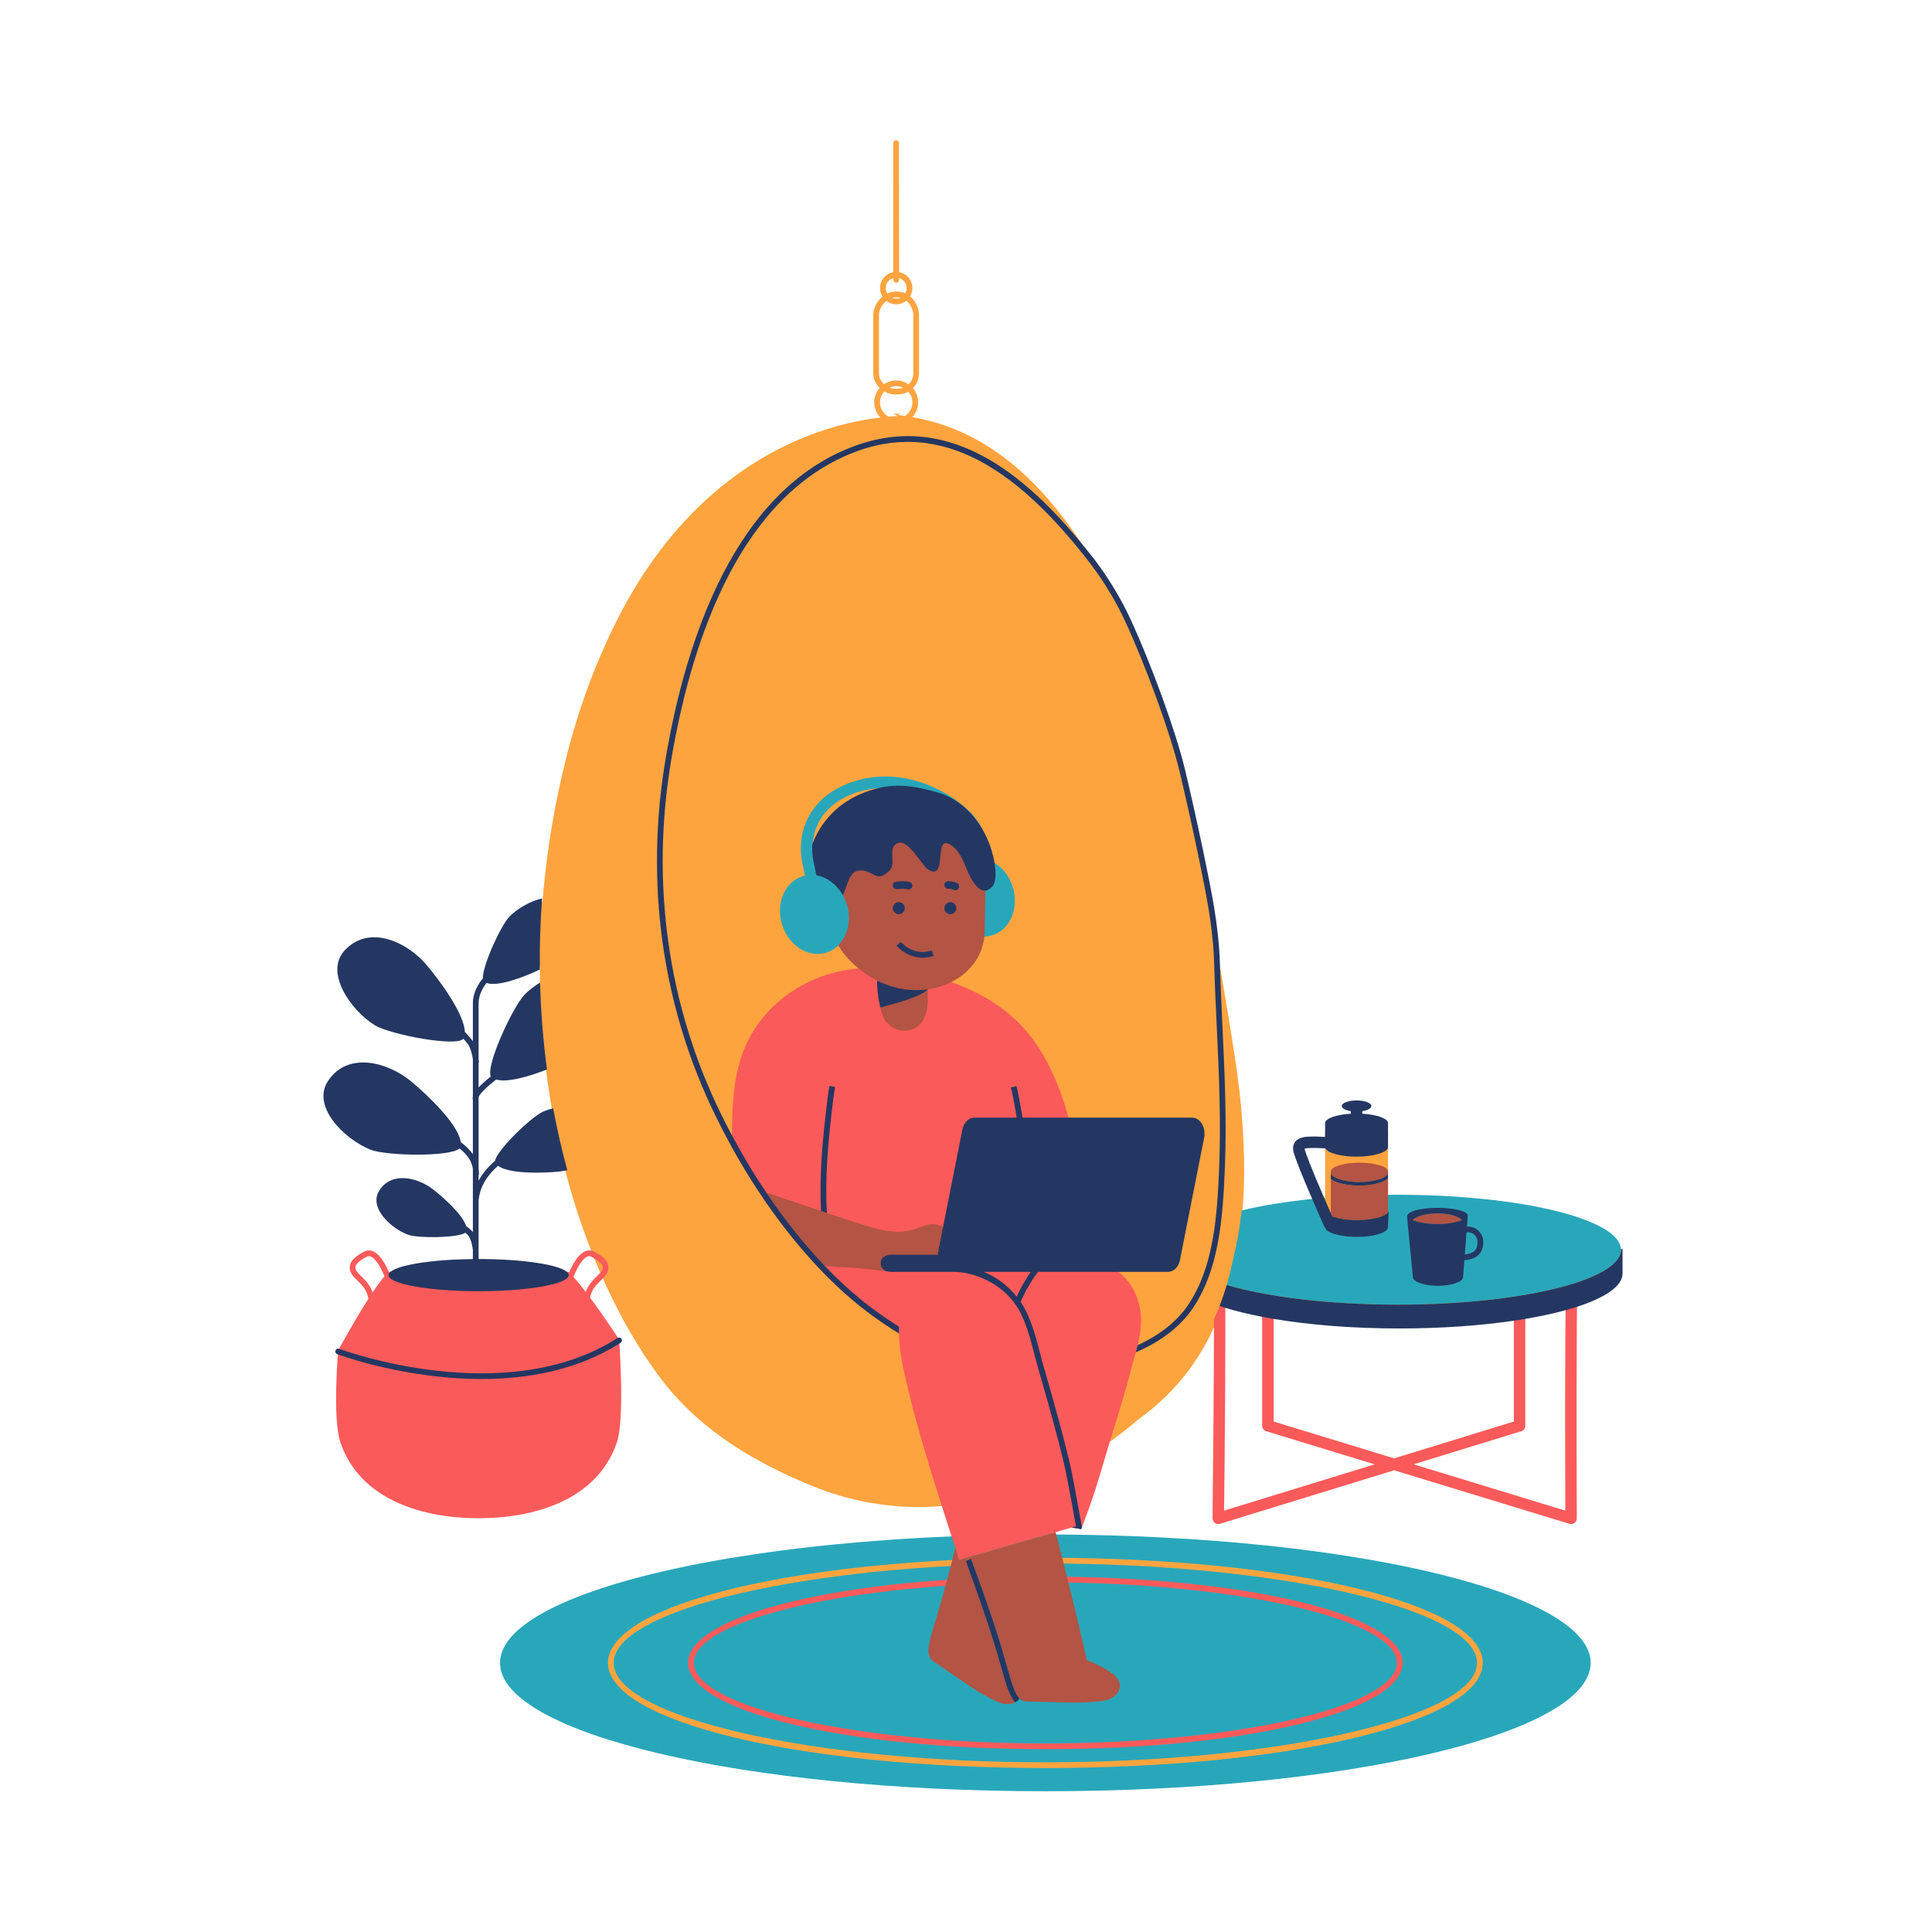
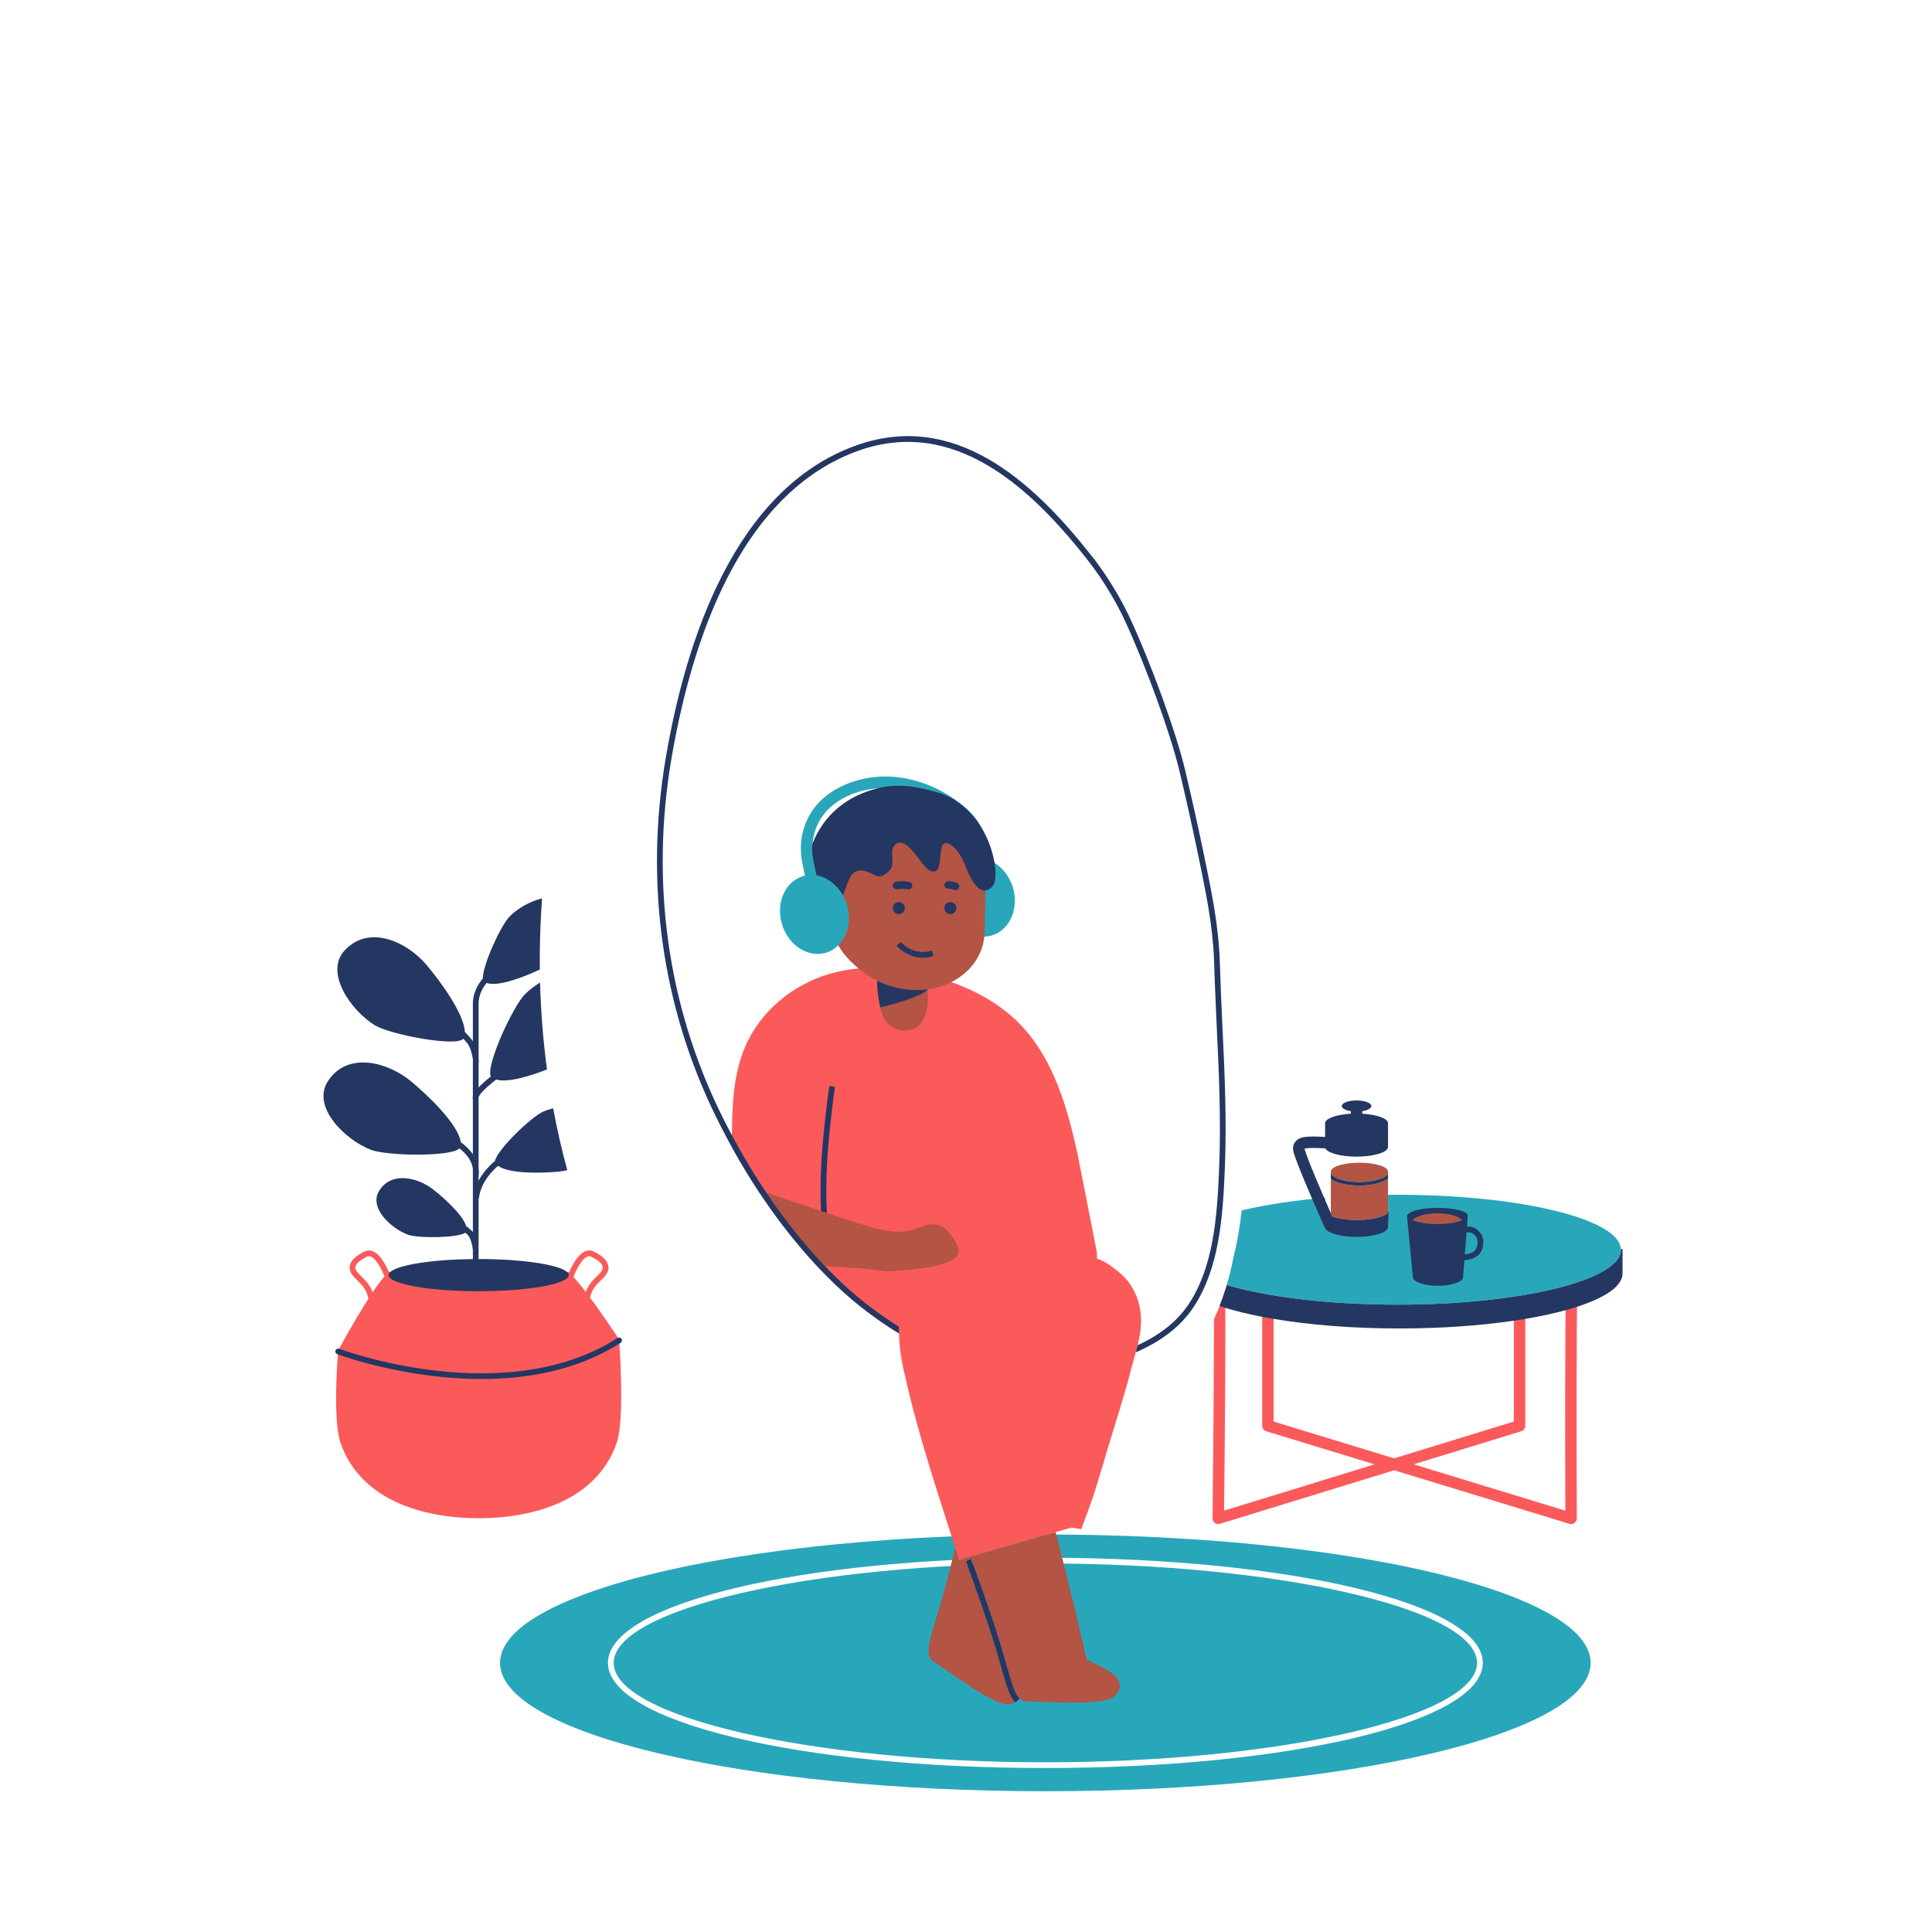
<svg xmlns="http://www.w3.org/2000/svg" width="1024" zoomAndPan="magnify" viewBox="0 0 768 768" height="1024" preserveAspectRatio="xMidYMid meet" version="1.0">
  <defs>
    <clipPath id="d669c1a3d0">
      <path d="M 193 55.715 L 644 55.715 L 644 711 L 193 711 Z M 193 55.715 " clip-rule="nonzero" />
    </clipPath>
    <clipPath id="f8f273f056">
      <path d="M 198 609 L 633 609 L 633 711.965 L 198 711.965 Z M 198 609 " clip-rule="nonzero" />
    </clipPath>
  </defs>
  <path fill="#fda43f" d="M 188.926 493.27 L 188.309 492.445 C 188.578 493.164 188.777 493.906 188.926 494.562 Z M 188.926 493.27 " fill-opacity="1" fill-rule="nonzero" />
  <path fill="#fda43f" d="M 171.332 473.84 C 167.941 471.207 163.723 469.633 160.047 469.633 C 156.477 469.633 153.754 471.066 151.945 473.906 C 150.891 475.5 150.688 477.305 151.348 479.27 C 152.84 483.738 158.34 488.043 162.777 489.621 C 164.281 490.137 167.898 490.469 171.992 490.469 C 178.539 490.469 183.102 489.703 184.227 488.945 L 184.707 488.617 C 184.664 488.586 184.195 488.262 184.195 488.262 L 184.062 487.824 C 182.938 484.129 176.676 477.984 171.332 473.84 Z M 171.332 473.84 " fill-opacity="1" fill-rule="nonzero" />
  <path fill="#fda43f" d="M 189.293 469.461 L 189.293 474.758 C 189.641 473.094 190.227 471.469 191.051 469.895 Z M 189.293 469.461 " fill-opacity="1" fill-rule="nonzero" />
  <path fill="#fda43f" d="M 188.926 417.816 L 188.375 416.965 C 188.598 417.621 188.781 418.289 188.926 418.934 Z M 188.926 417.816 " fill-opacity="1" fill-rule="nonzero" />
  <path fill="#fda43f" d="M 243.91 573.145 C 246.133 566.734 245.883 548.812 244.906 534.176 L 244.852 533.391 L 245.062 533.258 L 244.578 532.527 C 243.219 530.457 238.391 523.195 233.488 516.609 L 233.129 516.125 L 233.133 516.109 L 231.793 514.359 C 229.977 511.992 228.355 510.004 226.977 508.461 L 226.438 507.855 L 226.449 507.828 L 225.527 506.91 L 224.855 506.91 L 224.484 506.582 C 221.828 504.266 208.934 501.805 190.246 501.805 L 189.234 501.805 L 187.988 501.816 C 170.391 502.016 158.609 504.367 156.066 506.582 L 155.691 506.91 L 154.074 506.91 L 154.355 507.617 L 153.844 508.223 C 152.516 509.793 150.957 511.902 149.207 514.5 L 147.824 516.555 L 147.832 516.582 L 147.547 517.023 C 142.43 524.957 137.379 534.16 135.953 536.793 L 135.629 537.469 L 135.703 537.496 L 135.625 538.496 C 134.668 551.086 134.426 566.805 136.637 573.172 C 145.723 599.371 177.172 602.199 190.273 602.199 C 203.371 602.195 234.816 599.367 243.91 573.145 Z M 243.91 573.145 " fill-opacity="1" fill-rule="nonzero" />
  <g clip-path="url(#d669c1a3d0)">
-     <path fill="#fda43f" d="M 643.086 497.824 L 643.02 496.574 C 642.516 486.762 607.273 476.262 555.613 476.262 C 554.328 476.262 553.051 476.273 551.777 476.285 L 551.762 476.285 L 551.762 449.781 L 550.445 449.781 L 550.445 446.504 C 550.242 445.922 547.367 444.379 541.453 444.031 L 540.211 443.961 L 540.211 440.594 L 541.324 440.414 C 542.609 440.211 543.316 439.879 543.641 439.668 C 543.074 439.285 541.539 438.77 539.258 438.77 C 536.973 438.77 535.441 439.285 534.875 439.668 C 535.199 439.879 535.906 440.211 537.191 440.414 L 538.305 440.594 L 538.305 443.957 L 537.062 444.031 C 531.148 444.379 528.273 445.922 528.074 446.543 L 528.074 449.781 L 526.754 449.781 L 526.754 453.266 L 526.672 453.262 C 525.055 453.164 523.555 453.113 522.207 453.113 C 521.52 453.113 520.836 453.125 520.168 453.156 C 518.766 453.219 516.789 453.457 515.852 454.762 C 515.293 455.535 515.184 456.594 515.539 457.816 C 516.312 460.523 518.762 466.672 522.82 476.086 L 523.531 477.738 L 521.742 477.922 C 511.352 478.984 501.984 480.508 493.902 482.449 L 493.777 482.48 C 495.25 467.113 494.438 452.398 493.316 439.562 C 492.055 425.117 487.652 399.832 482.785 371.531 C 482.395 367.941 481.875 364.172 481.262 360.492 C 479.605 350.602 474.738 327.031 469.762 306.195 C 466.266 291.531 456.523 264.699 448.047 246.383 C 444.633 239 440.543 232.488 437.715 228.324 C 437.398 227.852 436.699 226.879 435.934 225.805 C 433.551 221.719 431.086 217.785 428.617 214.121 L 428.141 213.41 C 427.621 212.645 427.098 211.891 426.57 211.141 L 425.82 210.082 C 425.32 209.383 424.82 208.684 424.312 207.996 L 423.422 206.801 C 422.938 206.16 422.457 205.512 421.965 204.883 L 421.113 203.801 C 420.246 202.699 419.371 201.617 418.484 200.555 L 418.23 200.254 C 417.926 199.883 417.617 199.512 417.305 199.145 C 416.945 198.73 416.59 198.32 416.23 197.914 L 416.008 197.66 C 415.586 197.184 415.16 196.703 414.738 196.234 C 414.316 195.773 413.898 195.316 413.473 194.863 C 413.008 194.367 412.543 193.875 412.07 193.387 L 411.969 193.277 C 411.605 192.898 411.238 192.523 410.871 192.148 C 410.312 191.586 409.75 191.039 409.188 190.496 C 409.188 190.496 408.41 189.73 408.215 189.547 C 407.344 188.719 406.465 187.914 405.574 187.121 L 404.695 186.363 C 404.055 185.805 403.41 185.254 402.762 184.715 C 402.461 184.469 401.695 183.852 401.695 183.852 C 401.086 183.359 400.469 182.879 399.852 182.402 C 399.496 182.129 399.141 181.855 398.777 181.586 C 398.109 181.086 397.434 180.602 396.754 180.125 L 395.844 179.48 C 393.863 178.117 391.82 176.828 389.773 175.648 L 388.891 175.152 C 388.137 174.73 387.383 174.32 386.617 173.922 C 386.27 173.742 385.922 173.566 385.574 173.387 C 384.828 173.012 384.074 172.648 383.32 172.297 C 383.32 172.297 382.57 171.945 382.312 171.828 C 381.426 171.43 380.527 171.047 379.621 170.676 L 379.031 170.43 C 377.914 169.98 376.781 169.559 375.637 169.16 L 374.988 168.949 C 374.074 168.637 373.152 168.34 372.219 168.062 C 371.957 167.984 371.113 167.746 371.113 167.746 C 370.309 167.52 369.5 167.301 368.688 167.098 C 368.289 166.996 367.891 166.898 367.488 166.805 C 366.645 166.605 365.797 166.426 364.941 166.254 L 363.871 166.035 C 363.469 165.961 363.059 165.902 362.656 165.832 C 364.09 164.281 364.98 162.219 364.98 159.945 C 364.98 157.793 364.188 155.824 362.891 154.305 C 364.391 152.789 365.32 150.707 365.32 148.41 L 365.32 125.293 C 365.32 122.566 363.953 119.645 361.785 117.801 C 362.359 116.836 362.711 115.727 362.711 114.523 C 362.711 111.355 360.41 108.73 357.391 108.191 L 357.363 56.867 C 357.363 56.242 356.855 55.734 356.227 55.734 C 355.598 55.734 355.09 56.242 355.09 56.867 L 355.117 108.191 C 352.102 108.734 349.801 111.359 349.801 114.523 C 349.801 115.773 350.172 116.93 350.789 117.918 C 348.633 119.695 347.133 122.445 347.133 125.293 L 347.133 148.414 C 347.133 150.652 348.113 152.719 349.68 154.242 C 348.348 155.773 347.531 157.766 347.531 159.949 C 347.531 162.297 348.484 164.418 350.004 165.984 C 343.801 166.699 334.965 168.305 324.797 171.898 C 300.449 180.504 266.449 201.324 242.746 251.648 L 242.023 253.18 C 241.664 253.965 241.316 254.77 240.961 255.562 C 240.953 255.586 240.941 255.605 240.93 255.629 C 240.895 255.707 240.859 255.789 240.824 255.867 C 234.77 268.992 229.402 284.051 225.039 301.344 C 224.926 301.801 224.824 302.258 224.711 302.711 C 224.344 304.191 223.988 305.664 223.641 307.137 C 223.52 307.664 223.398 308.188 223.277 308.715 C 219.395 325.641 216.938 342.262 215.652 358.441 C 211.316 359.48 206.547 362.156 203.473 365.277 C 200.129 368.754 193.066 384.383 193.285 388.855 L 193.309 389.289 L 193.883 389.5 C 194.426 389.699 195.141 389.801 196.004 389.801 C 199.867 389.801 206.605 387.715 214.023 384.215 L 214.598 383.945 C 214.59 386.699 214.613 389.438 214.672 392.156 C 212.738 393.41 210.984 394.789 209.594 396.176 C 204.379 401.52 194.684 424.203 196.301 427.297 L 196.633 427.934 L 196.945 427.684 L 197.594 427.871 C 198.297 428.07 199.16 428.172 200.164 428.172 C 205.043 428.172 211.938 425.871 216.883 423.926 C 217.621 430.086 218.539 436.117 219.598 442.035 C 218.418 442.352 217.305 442.719 216.324 443.152 C 211.871 445.191 198.688 458.082 198.09 461.664 L 198.062 461.844 L 198.77 462.367 C 200.883 463.938 206.16 464.836 213.246 464.836 C 216.148 464.836 219.273 464.684 222.039 464.41 C 222.797 464.336 223.578 464.207 224.367 464.051 C 232.938 497.523 246.379 525.887 261.688 546.699 C 262.461 547.75 263.25 548.777 264.051 549.793 C 279.453 569.188 300.395 581.555 323.254 590.844 C 340.625 597.902 358.406 600.176 375.766 598.559 C 376.535 600.973 377.312 603.41 378.117 605.918 L 380.062 612 L 378.328 612.07 C 276.723 616.215 200.102 637.262 200.102 661.02 C 200.102 673.785 222.871 686.469 262.574 695.812 C 303.418 705.426 357.746 710.723 415.551 710.723 C 473.355 710.723 527.68 705.426 568.527 695.812 C 608.227 686.469 631 673.785 631 661.02 C 631 648.426 608.738 635.867 569.93 626.562 C 530.047 617.004 476.75 611.59 419.855 611.332 L 418.84 611.324 L 418.012 608.141 L 425.848 605.879 L 428.953 606.387 C 429.074 606.023 429.543 604.754 430.02 603.508 L 430.43 602.438 C 433.438 594.57 435.887 586.285 438.25 578.27 L 439.207 575.043 C 439.27 574.824 439.34 574.605 439.406 574.383 C 443.938 571.234 448.336 567.84 452.559 564.195 C 452.574 564.184 452.59 564.176 452.605 564.164 C 467.891 553.23 477.758 539.398 483.895 524.637 C 483.902 545.738 483.613 579.215 483.336 603.562 C 483.332 603.863 483.473 604.148 483.723 604.332 C 483.887 604.457 484.086 604.523 484.289 604.523 C 484.383 604.523 484.477 604.508 484.57 604.48 L 554.195 583.086 L 624.254 604.484 C 624.336 604.512 624.426 604.523 624.523 604.523 C 624.723 604.523 624.926 604.457 625.09 604.336 C 625.332 604.156 625.477 603.871 625.473 603.57 C 625.379 577.484 625.34 539.805 625.559 519.453 L 625.57 518.508 L 626.473 518.215 C 637.398 514.68 643.668 510.316 643.668 506.242 L 643.668 497.824 Z M 517.355 457.25 C 517.312 457.07 517.281 456.93 517.266 456.82 L 517.117 455.773 L 518.109 455.402 C 518.609 455.215 519.332 455.098 520.258 455.055 C 520.898 455.027 521.562 455.016 522.234 455.016 C 523.598 455.016 525.117 455.07 526.754 455.176 L 526.754 477.453 L 525.535 477.562 L 525.156 476.684 C 520.781 466.578 518.164 460.055 517.355 457.25 Z M 355.117 110.523 L 355.117 111.246 C 355.117 111.875 355.625 112.383 356.25 112.383 C 356.879 112.383 357.391 111.875 357.387 111.246 L 357.387 110.527 C 359.141 111.023 360.434 112.617 360.434 114.527 C 360.434 115.277 360.219 115.973 359.871 116.582 C 358.961 116.164 357.973 115.918 356.926 115.918 L 355.93 115.918 C 354.816 115.918 353.715 116.199 352.691 116.688 C 352.305 116.055 352.07 115.32 352.07 114.527 C 352.07 112.617 353.367 111.023 355.117 110.523 Z M 357.98 118.32 C 357.453 118.562 356.871 118.703 356.25 118.703 C 355.68 118.703 355.133 118.586 354.637 118.379 C 355.062 118.258 355.496 118.188 355.93 118.188 L 356.922 118.188 C 357.289 118.188 357.641 118.238 357.98 118.32 Z M 349.402 148.414 L 349.402 125.297 C 349.402 123.145 350.637 120.977 352.328 119.609 C 353.418 120.453 354.77 120.973 356.25 120.973 C 357.793 120.973 359.188 120.41 360.297 119.508 C 361.965 120.91 363.043 123.207 363.043 125.293 L 363.043 148.414 C 363.043 150.121 362.332 151.668 361.195 152.777 C 359.789 151.805 358.086 151.234 356.25 151.234 C 354.453 151.234 352.781 151.781 351.391 152.715 C 350.18 151.594 349.402 150.055 349.402 148.414 Z M 359 154.145 C 358.352 154.379 357.656 154.527 356.926 154.527 L 355.93 154.527 C 355.121 154.527 354.344 154.363 353.613 154.082 C 354.422 153.719 355.309 153.504 356.254 153.504 C 357.238 153.504 358.164 153.746 359 154.145 Z M 351.512 155.617 C 352.82 156.359 354.332 156.801 355.93 156.801 L 356.926 156.801 C 358.43 156.801 359.84 156.395 361.062 155.699 C 362.07 156.836 362.703 158.316 362.703 159.949 C 362.703 162.223 361.512 164.215 359.727 165.363 L 356.883 164.945 L 358 164.277 C 357.438 164.406 356.852 164.477 356.254 164.477 C 355.805 164.477 355.367 164.438 354.938 164.363 L 356.809 165.344 L 353.32 165.66 C 351.242 164.59 349.801 162.445 349.801 159.949 C 349.805 158.273 350.461 156.762 351.512 155.617 Z M 485.258 602.277 L 485.277 600.473 C 485.508 579.469 485.879 541.078 485.766 519.898 L 485.766 519.793 C 485.945 519.285 486.109 518.773 486.281 518.266 L 487.473 518.633 C 491.727 519.938 496.609 521.125 501.992 522.164 L 503.062 522.371 L 503.062 566.766 C 503.062 567.188 503.336 567.555 503.738 567.676 L 550.938 582.094 Z M 554.184 581.094 L 504.965 566.062 L 504.965 522.723 L 506.508 522.98 C 521.203 525.457 538.426 526.766 556.309 526.766 C 572.289 526.766 587.945 525.703 601.586 523.691 L 603.102 523.469 L 603.102 566.059 Z M 623.652 520.844 C 623.398 542.266 623.48 579.945 623.551 600.496 L 623.559 602.285 L 557.438 582.086 L 604.34 567.676 C 604.742 567.551 605.012 567.188 605.012 566.766 L 605.012 523.168 L 606.113 522.98 C 611.93 522 617.27 520.848 621.984 519.555 L 623.672 519.086 Z M 623.652 520.844 " fill-opacity="1" fill-rule="nonzero" />
-   </g>
-   <path fill="#fda43f" d="M 147.91 455.84 C 150.777 456.918 158.156 457.672 165.859 457.672 C 175.281 457.672 180.703 456.578 181.75 455.559 L 182.312 455.016 L 181.91 454.703 L 181.84 454.16 C 181.113 448.492 171.309 438.086 162.508 430.82 C 157.172 426.414 150.207 423.676 144.336 423.676 C 138.883 423.676 134.633 425.852 131.688 430.156 C 129.863 432.738 129.434 435.699 130.414 438.965 C 132.559 446.094 141.004 453.148 147.91 455.84 Z M 147.91 455.84 " fill-opacity="1" fill-rule="nonzero" />
+     </g>
  <path fill="#fda43f" d="M 149.777 406.48 C 154.383 409.215 170.785 412.707 179.027 412.707 C 182.551 412.707 183.172 412.082 183.176 412.078 L 183.902 411.164 C 183.879 411.141 183.477 410.727 183.477 410.727 L 183.457 410.219 C 183.238 404.289 175.562 392.676 168.523 384.395 C 163.102 378.02 155.348 373.898 148.766 373.898 C 144.723 373.898 141.207 375.391 138.309 378.352 C 136.059 380.574 135.121 383.418 135.516 386.805 C 136.379 394.203 143.453 402.621 149.777 406.48 Z M 149.777 406.48 " fill-opacity="1" fill-rule="nonzero" />
  <path fill="#29a7ba" d="M 644.371 496.781 C 644.371 508.852 604.621 518.625 555.617 518.625 C 553.992 518.625 552.379 518.613 550.77 518.598 C 546.953 518.547 543.203 518.426 539.52 518.27 C 539.488 518.254 539.465 518.254 539.426 518.254 C 538.488 518.215 537.535 518.176 536.598 518.125 C 536.031 518.082 535.449 518.059 534.883 518.02 L 534.801 518.02 C 533.863 517.965 532.926 517.898 532.004 517.848 C 531.977 517.832 531.949 517.832 531.922 517.832 C 529.902 517.699 527.922 517.543 525.965 517.371 L 525.898 517.371 C 525.305 517.316 524.727 517.25 524.129 517.199 C 523.297 517.121 522.465 517.055 521.637 516.961 C 521.637 516.961 521.637 516.961 521.621 516.961 C 521.223 516.922 520.828 516.879 520.434 516.828 C 519.441 516.723 518.438 516.617 517.461 516.512 C 517.41 516.5 517.371 516.5 517.328 516.484 C 514.461 516.156 511.68 515.773 508.996 515.363 C 508.969 515.363 508.941 515.363 508.918 515.348 C 507.953 515.207 507.016 515.059 506.09 514.902 C 505.629 514.82 505.164 514.742 504.715 514.664 C 504.703 514.664 504.703 514.664 504.688 514.664 C 503.633 514.477 502.59 514.293 501.574 514.109 C 501.559 514.098 501.547 514.098 501.535 514.098 C 498.246 513.477 495.168 512.789 492.262 512.066 C 491.867 511.973 491.457 511.867 491.074 511.762 L 491.035 511.762 C 490.914 511.723 490.797 511.695 490.68 511.668 C 490.68 511.668 490.68 511.668 490.664 511.668 C 490.375 511.59 490.109 511.512 489.82 511.43 C 489.094 511.234 488.355 511.035 487.641 510.824 C 488.699 507.277 489.543 503.688 490.254 500.113 C 491.84 493.742 492.91 487.41 493.582 481.156 C 494.086 481.039 494.602 480.934 495.102 480.816 C 495.617 480.695 496.117 480.578 496.633 480.461 C 496.672 480.461 496.699 480.445 496.738 480.43 C 497.387 480.301 498.047 480.168 498.707 480.023 C 499.102 479.941 499.484 479.863 499.883 479.785 C 499.883 479.785 499.895 479.785 499.91 479.77 C 500.98 479.559 502.074 479.348 503.184 479.152 C 503.195 479.152 503.195 479.152 503.211 479.152 C 504.266 478.953 505.363 478.77 506.457 478.598 C 506.523 478.582 506.578 478.57 506.656 478.559 C 506.656 478.559 506.672 478.559 506.684 478.559 C 507.105 478.492 507.543 478.426 507.965 478.359 C 508.719 478.242 509.473 478.121 510.238 478.004 C 510.25 478.004 510.25 478.004 510.262 478.004 C 511.266 477.859 512.297 477.711 513.328 477.582 C 513.523 477.555 513.723 477.516 513.922 477.488 L 513.934 477.488 C 514 477.488 514.055 477.477 514.105 477.477 C 515.465 477.289 516.852 477.117 518.254 476.961 C 518.727 476.906 519.219 476.855 519.707 476.801 C 520.34 476.738 520.961 476.672 521.594 476.605 C 521.609 476.605 521.609 476.605 521.609 476.605 C 523.168 476.449 524.766 476.301 526.363 476.156 C 526.496 476.145 526.625 476.129 526.746 476.117 L 526.746 487.277 C 526.746 488.332 528.238 489.281 530.535 489.98 C 532.848 490.668 535.977 491.09 539.254 491.09 C 545.816 491.09 551.758 489.387 551.758 487.277 L 551.758 474.957 C 553.039 474.941 554.32 474.93 555.613 474.93 C 557.238 474.93 558.852 474.941 560.449 474.969 C 560.898 474.98 561.332 474.98 561.77 474.996 C 562.18 474.996 562.586 475.008 562.984 475.023 C 563.539 475.023 564.094 475.035 564.648 475.051 C 565.242 475.062 565.824 475.09 566.402 475.102 C 566.824 475.117 567.234 475.129 567.656 475.141 C 568.133 475.156 568.594 475.168 569.07 475.18 C 569.746 475.207 570.418 475.246 571.09 475.273 C 571.316 475.285 571.539 475.301 571.777 475.301 C 572.387 475.328 573.008 475.352 573.613 475.391 C 574.289 475.418 574.961 475.457 575.633 475.496 C 576.082 475.523 576.547 475.551 576.996 475.578 C 577.219 475.59 577.43 475.602 577.641 475.617 L 577.695 475.617 C 578.062 475.645 578.434 475.668 578.816 475.695 C 583.227 475.984 587.52 476.367 591.641 476.816 C 591.957 476.855 592.273 476.883 592.59 476.922 C 592.645 476.922 592.707 476.938 592.777 476.949 C 593.145 476.988 593.516 477.031 593.887 477.07 C 593.887 477.07 593.887 477.07 593.898 477.07 C 594.809 477.176 595.707 477.293 596.594 477.41 C 596.66 477.41 596.727 477.426 596.789 477.426 C 597.57 477.531 598.32 477.637 599.086 477.742 C 599.535 477.809 600 477.859 600.461 477.926 C 600.605 477.953 600.766 477.98 600.926 477.992 C 601.066 478.02 601.215 478.031 601.344 478.059 L 601.387 478.059 C 602.324 478.203 603.246 478.352 604.16 478.496 C 604.172 478.508 604.188 478.508 604.211 478.508 C 605.637 478.73 607.051 478.969 608.41 479.219 C 608.438 479.234 608.465 479.234 608.492 479.234 C 609.602 479.445 610.684 479.656 611.754 479.867 C 611.82 479.879 611.887 479.895 611.965 479.906 C 615.148 480.551 618.145 481.25 620.93 481.988 L 620.93 482.004 C 621.867 482.242 622.77 482.504 623.652 482.754 C 623.664 482.77 623.691 482.77 623.719 482.781 C 624.02 482.859 624.312 482.965 624.617 483.059 C 625.223 483.242 625.848 483.43 626.438 483.625 C 627.191 483.863 627.918 484.113 628.617 484.367 C 628.844 484.445 629.066 484.523 629.277 484.602 C 629.805 484.801 630.309 484.984 630.797 485.184 C 631.035 485.273 631.258 485.367 631.484 485.461 C 631.973 485.645 632.434 485.844 632.895 486.055 C 633.082 486.133 633.277 486.211 633.477 486.305 C 634.031 486.555 634.57 486.805 635.102 487.07 C 635.152 487.094 635.219 487.121 635.285 487.16 C 635.879 487.453 636.434 487.754 636.977 488.059 C 637.094 488.125 637.199 488.191 637.305 488.242 C 637.715 488.48 638.109 488.719 638.48 488.957 C 638.625 489.062 638.773 489.152 638.918 489.246 C 639.234 489.473 639.551 489.68 639.84 489.906 C 639.973 489.996 640.105 490.102 640.238 490.207 C 640.543 490.445 640.832 490.684 641.109 490.934 C 641.188 491 641.281 491.078 641.371 491.156 C 641.715 491.477 642.035 491.793 642.324 492.121 C 642.375 492.188 642.418 492.238 642.469 492.305 C 642.695 492.57 642.891 492.832 643.078 493.098 C 643.156 493.203 643.219 493.324 643.289 493.441 C 643.434 493.652 643.551 493.875 643.672 494.102 C 643.723 494.219 643.789 494.34 643.844 494.469 C 643.934 494.695 644.016 494.918 644.082 495.156 C 644.121 495.262 644.16 495.367 644.188 495.484 C 644.266 495.816 644.316 496.16 644.344 496.488 C 644.344 496.5 644.344 496.5 644.344 496.5 C 644.344 496.598 644.371 496.688 644.371 496.781 Z M 644.371 496.781 " fill-opacity="1" fill-rule="nonzero" />
  <path fill="#29a7ba" d="M 323 335.449 C 323.059 334.707 323.164 333.977 323.293 333.25 C 323.316 333.117 323.344 332.984 323.371 332.855 C 323.508 332.148 323.672 331.445 323.875 330.762 C 323.875 330.754 323.879 330.75 323.879 330.746 C 323.934 330.57 323.98 330.395 324.039 330.223 C 324.176 329.809 324.316 329.398 324.477 328.996 C 324.645 328.574 324.828 328.156 325.02 327.742 C 325.18 327.402 325.348 327.066 325.523 326.738 C 325.77 326.277 326.027 325.824 326.309 325.379 C 326.43 325.188 326.555 324.992 326.684 324.805 C 327.09 324.203 327.516 323.613 327.984 323.055 C 328.309 322.672 328.652 322.297 329.008 321.93 C 329.086 321.848 329.168 321.77 329.25 321.691 C 329.293 321.648 329.336 321.609 329.375 321.566 C 329.617 321.328 329.863 321.094 330.117 320.863 C 330.152 320.832 330.191 320.801 330.227 320.77 C 330.344 320.668 330.461 320.562 330.582 320.461 C 330.82 320.258 331.066 320.055 331.312 319.859 C 331.414 319.777 331.52 319.699 331.625 319.617 C 331.695 319.562 331.766 319.508 331.84 319.453 C 332.09 319.262 332.348 319.082 332.609 318.902 C 332.793 318.773 332.973 318.645 333.16 318.52 C 333.461 318.324 333.766 318.137 334.074 317.949 C 334.078 317.949 334.078 317.949 334.082 317.945 C 334.434 317.734 334.793 317.531 335.156 317.332 C 335.391 317.207 335.621 317.074 335.859 316.953 C 335.914 316.926 335.973 316.898 336.031 316.871 C 336.258 316.758 336.492 316.645 336.723 316.535 C 336.914 316.441 337.109 316.352 337.305 316.262 C 337.621 316.121 337.945 315.984 338.27 315.852 C 338.445 315.777 338.617 315.711 338.793 315.641 C 338.961 315.574 339.133 315.516 339.305 315.449 C 339.488 315.383 339.668 315.312 339.852 315.246 C 339.973 315.203 340.098 315.164 340.219 315.125 C 342.035 314.508 343.945 314.031 345.906 313.711 C 345.914 313.707 345.926 313.707 345.934 313.707 C 345.988 313.699 346.043 313.688 346.098 313.68 C 346.574 313.602 347.051 313.535 347.535 313.48 C 347.605 313.473 347.676 313.465 347.746 313.457 C 347.988 313.43 348.234 313.41 348.48 313.387 C 348.73 313.363 348.98 313.332 349.234 313.316 C 351 313.188 352.785 313.176 354.578 313.301 C 364.227 313.988 373.785 318.18 381.508 325.105 C 386.047 329.176 388 334.656 389.539 341.004 C 388.051 340.867 386.543 340.992 385.066 341.441 C 377.926 343.602 374.199 352.164 376.746 360.562 C 378.957 367.816 385.117 372.559 391.363 372.32 C 391.363 372.32 391.363 372.324 391.363 372.324 C 391.379 372.324 391.395 372.32 391.41 372.32 C 391.871 372.301 392.332 372.262 392.793 372.184 C 392.797 372.184 392.801 372.184 392.801 372.184 C 393.305 372.105 393.809 371.996 394.305 371.844 C 401.449 369.676 405.172 361.113 402.629 352.719 C 402.469 352.191 402.285 351.676 402.082 351.172 C 402.082 351.172 402.082 351.172 402.082 351.168 C 402.059 351.113 402.031 351.062 402.008 351.008 C 401.98 350.953 401.957 350.895 401.93 350.84 C 401.809 350.547 401.676 350.266 401.539 349.98 C 401.359 349.609 401.16 349.25 400.957 348.895 C 400.852 348.707 400.75 348.512 400.637 348.328 C 400.496 348.105 400.34 347.895 400.191 347.68 C 400.047 347.465 399.91 347.25 399.758 347.047 C 399.746 347.031 399.734 347.02 399.727 347.008 C 399.723 347.004 399.715 346.996 399.711 346.992 C 399.711 346.988 399.707 346.984 399.703 346.98 C 399.371 346.543 399.016 346.129 398.648 345.734 C 398.539 345.613 398.422 345.508 398.309 345.391 C 398.039 345.117 397.77 344.848 397.484 344.598 C 397.344 344.473 397.199 344.355 397.055 344.234 C 396.781 344.012 396.504 343.797 396.219 343.59 C 396.07 343.48 395.918 343.375 395.762 343.273 C 395.648 343.195 395.535 343.109 395.418 343.035 C 395.422 343.043 395.422 343.059 395.426 343.066 C 395.137 342.887 394.855 342.699 394.562 342.539 C 393.406 337.355 392.09 332.41 389.609 328.062 C 389.637 328.105 389.668 328.145 389.695 328.184 C 389.387 327.641 389.059 327.109 388.715 326.586 C 388.707 326.574 388.703 326.566 388.695 326.555 C 388.621 326.441 388.539 326.332 388.465 326.223 C 388.461 326.223 388.461 326.219 388.457 326.215 C 388.32 326.016 388.168 325.816 388.023 325.617 C 387.77 325.262 387.512 324.914 387.234 324.57 C 387.16 324.48 387.078 324.395 387.004 324.305 C 386.664 323.895 386.32 323.492 385.949 323.102 C 385.949 323.102 385.949 323.098 385.949 323.098 C 385.504 322.629 385.043 322.172 384.547 321.727 C 376.078 314.133 365.555 309.535 354.906 308.773 C 342.945 307.922 331.02 312.379 324.508 320.133 C 319.312 326.309 317.27 334.574 318.895 342.812 C 319.23 344.531 319.594 346.32 319.973 348.113 C 319.703 348.176 319.434 348.227 319.168 348.309 C 312.023 350.473 308.297 359.035 310.852 367.43 C 313.402 375.824 321.262 380.875 328.406 378.711 C 328.934 378.551 329.434 378.348 329.922 378.121 C 329.922 378.121 329.926 378.121 329.926 378.117 C 330.023 378.074 330.109 378.02 330.203 377.973 C 330.918 377.613 331.602 377.199 332.223 376.711 C 332.586 376.422 332.938 376.117 333.266 375.789 C 333.266 375.789 333.27 375.789 333.27 375.789 C 333.863 375.203 337.234 374.344 337.711 373.648 C 337.781 373.547 337.852 373.449 337.918 373.344 C 337.918 373.344 337.918 373.344 337.922 373.344 C 338.203 372.902 338.461 372.441 338.699 371.965 C 338.711 371.941 338.723 371.918 338.734 371.895 C 339.184 370.984 339.543 370.02 339.809 369.004 C 339.809 369.004 339.809 369 339.809 369 C 339.844 368.875 339.875 368.75 339.906 368.625 C 340.012 368.176 340.102 367.723 340.172 367.258 C 340.172 367.258 340.172 367.258 340.172 367.254 C 340.188 367.152 340.199 367.051 340.211 366.945 C 340.254 366.602 340.289 366.254 340.312 365.898 C 340.32 365.824 340.32 365.75 340.324 365.68 C 340.352 365.207 340.359 364.734 340.348 364.258 C 340.348 364.18 340.352 364.105 340.348 364.031 C 340.348 364.031 340.348 364.027 340.348 364.027 C 340.332 363.582 340.293 363.129 340.238 362.676 C 340.238 362.676 340.238 362.672 340.238 362.672 C 340.23 362.602 340.219 362.531 340.211 362.461 C 340.156 362.051 340.09 361.637 340.012 361.227 C 340.012 361.223 340.012 361.219 340.008 361.215 C 339.98 361.078 339.953 360.941 339.926 360.801 C 339.82 360.328 339.703 359.859 339.562 359.387 C 339.367 358.746 339.133 358.133 338.879 357.535 C 338.879 357.531 338.875 357.531 338.875 357.531 C 338.848 357.469 338.82 357.406 338.793 357.344 C 338.793 357.344 338.793 357.344 338.789 357.344 C 338.789 357.34 338.785 357.336 338.785 357.332 C 338.535 356.762 338.262 356.211 337.961 355.68 C 337.922 355.609 337.875 355.547 337.836 355.48 C 337.711 355.266 337.574 355.066 337.445 354.859 C 337.203 354.484 336.957 354.113 336.691 353.762 C 336.535 353.551 336.375 353.344 336.207 353.145 C 335.926 352.801 335.633 352.48 335.332 352.164 C 335.176 352.004 335.023 351.836 334.863 351.68 C 334.355 351.191 333.828 350.742 333.273 350.332 C 333.273 350.332 333.27 350.332 333.27 350.328 C 329.078 346.148 325.211 348.094 324.59 347.984 Z M 323 335.449 " fill-opacity="1" fill-rule="nonzero" />
  <path fill="#29a7ba" d="M 415.551 621.5 C 322.531 621.5 243.945 639.598 243.945 661.02 C 243.945 682.445 322.531 700.543 415.551 700.543 C 508.566 700.543 587.152 682.445 587.152 661.02 C 587.152 639.598 508.566 621.5 415.551 621.5 Z M 415.551 621.5 " fill-opacity="1" fill-rule="nonzero" />
  <g clip-path="url(#f8f273f056)">
    <path fill="#29a7ba" d="M 631.691 657.121 C 631.691 657.121 631.691 657.121 631.691 657.117 C 631.656 657.008 631.609 656.898 631.566 656.785 C 631.418 656.367 631.254 655.949 631.062 655.535 C 631.02 655.445 630.977 655.352 630.934 655.262 C 630.922 655.238 630.91 655.215 630.902 655.195 C 630.594 654.559 630.25 653.926 629.844 653.297 C 629.836 653.285 629.828 653.273 629.82 653.262 C 629.539 652.832 629.238 652.402 628.91 651.973 C 628.773 651.801 628.629 651.625 628.488 651.449 C 628.48 651.438 628.473 651.43 628.461 651.418 C 628.297 651.215 628.137 651.008 627.961 650.801 C 627.785 650.602 627.594 650.398 627.41 650.199 C 627.402 650.191 627.395 650.184 627.387 650.176 C 627.195 649.965 627.004 649.754 626.801 649.543 C 626.609 649.348 626.406 649.156 626.207 648.965 C 626.188 648.941 626.168 648.926 626.145 648.902 C 625.816 648.586 625.473 648.27 625.117 647.949 C 625.035 647.879 624.957 647.809 624.879 647.738 C 624.871 647.734 624.867 647.73 624.863 647.727 C 624.406 647.328 623.934 646.93 623.438 646.539 C 623.434 646.535 623.43 646.531 623.426 646.527 C 623.07 646.246 622.711 645.965 622.336 645.688 C 622.176 645.57 622.02 645.453 621.859 645.336 C 621.844 645.324 621.828 645.312 621.816 645.301 C 621.566 645.121 621.32 644.941 621.062 644.758 C 620.77 644.555 620.461 644.348 620.16 644.145 C 620.141 644.133 620.121 644.121 620.102 644.105 C 619.672 643.82 619.234 643.535 618.781 643.25 C 618.637 643.16 618.492 643.066 618.344 642.973 C 618.328 642.965 618.309 642.953 618.293 642.941 C 618.02 642.773 617.754 642.605 617.477 642.438 C 617.473 642.434 617.469 642.43 617.461 642.43 C 617.121 642.227 616.77 642.02 616.418 641.82 C 616.41 641.816 616.406 641.812 616.398 641.809 C 616.102 641.637 615.812 641.465 615.508 641.293 C 615.5 641.289 615.496 641.285 615.488 641.281 C 615.324 641.191 615.152 641.102 614.984 641.008 C 614.18 640.562 613.348 640.125 612.488 639.688 C 612.395 639.637 612.301 639.59 612.207 639.543 C 612.199 639.539 612.195 639.535 612.191 639.535 C 611.871 639.371 611.559 639.211 611.23 639.051 C 611.223 639.047 611.215 639.043 611.207 639.039 C 610.789 638.832 610.359 638.629 609.93 638.426 C 609.922 638.422 609.914 638.418 609.91 638.414 C 608.492 637.742 607.012 637.074 605.469 636.418 C 605.328 636.359 605.188 636.297 605.047 636.238 C 605.035 636.23 605.023 636.227 605.008 636.223 C 604.68 636.082 604.352 635.941 604.016 635.801 C 604 635.797 603.988 635.789 603.973 635.785 C 603.621 635.641 603.262 635.496 602.902 635.352 C 602.391 635.148 601.883 634.941 601.359 634.734 C 601.355 634.734 601.348 634.73 601.344 634.727 C 600.82 634.523 600.285 634.32 599.75 634.117 C 599.73 634.109 599.711 634.102 599.688 634.094 C 599.344 633.965 599 633.836 598.652 633.703 C 598.641 633.699 598.633 633.695 598.625 633.691 C 598.359 633.594 598.09 633.5 597.824 633.402 C 597.164 633.16 596.508 632.922 595.832 632.684 C 595.82 632.68 595.809 632.676 595.801 632.672 C 595.215 632.469 594.617 632.262 594.016 632.059 C 593.98 632.047 593.941 632.035 593.906 632.023 C 593.574 631.91 593.246 631.793 592.906 631.684 C 592.898 631.68 592.887 631.676 592.875 631.672 C 592.484 631.539 592.09 631.414 591.691 631.285 C 590.812 630.996 589.922 630.711 589.023 630.43 C 588.648 630.312 588.281 630.195 587.906 630.078 C 587.879 630.07 587.855 630.062 587.832 630.055 C 587.473 629.945 587.113 629.836 586.754 629.727 C 586.746 629.723 586.742 629.723 586.738 629.719 C 586.578 629.672 586.418 629.625 586.262 629.578 C 584.309 628.992 582.301 628.414 580.242 627.848 C 580.234 627.844 580.227 627.844 580.219 627.84 C 579.488 627.641 578.746 627.441 578 627.242 C 577.977 627.234 577.957 627.23 577.93 627.223 C 576.438 626.828 574.926 626.434 573.383 626.047 C 573.367 626.047 573.355 626.043 573.344 626.039 C 572.551 625.84 571.75 625.645 570.941 625.449 C 570.918 625.441 570.895 625.438 570.867 625.43 C 570.523 625.348 570.18 625.266 569.836 625.184 C 569.816 625.18 569.801 625.176 569.781 625.172 C 569.414 625.082 569.035 624.996 568.664 624.91 C 567.828 624.715 566.992 624.516 566.148 624.324 C 566.141 624.324 566.137 624.32 566.129 624.32 C 565.27 624.125 564.402 623.934 563.531 623.742 C 563.48 623.73 563.434 623.719 563.383 623.707 C 563.059 623.637 562.734 623.566 562.41 623.496 C 562.402 623.496 562.398 623.492 562.391 623.492 C 561.5 623.301 560.598 623.105 559.688 622.914 C 559.684 622.914 559.68 622.914 559.672 622.91 C 559.324 622.84 558.98 622.766 558.629 622.695 C 558.613 622.691 558.598 622.688 558.582 622.684 C 557.656 622.492 556.723 622.305 555.785 622.117 C 555.758 622.109 555.727 622.102 555.699 622.098 C 555.383 622.035 555.066 621.973 554.75 621.906 C 554.723 621.902 554.699 621.898 554.672 621.891 C 554.074 621.773 553.469 621.66 552.867 621.543 C 544.23 619.875 535.039 618.363 525.363 617.02 C 525.34 617.016 525.324 617.016 525.301 617.012 C 524.625 616.918 523.938 616.824 523.254 616.734 C 520.984 616.43 518.695 616.129 516.379 615.84 C 516.348 615.836 516.316 615.832 516.289 615.828 C 515.613 615.746 514.926 615.668 514.246 615.582 C 513.426 615.484 512.605 615.383 511.781 615.285 C 511.75 615.281 511.719 615.281 511.691 615.277 C 510.793 615.172 509.887 615.07 508.98 614.969 C 507.969 614.855 506.949 614.742 505.93 614.629 C 504.961 614.527 503.992 614.422 503.012 614.32 C 502.977 614.316 502.941 614.312 502.906 614.309 C 499.578 613.961 496.207 613.637 492.797 613.332 C 492.75 613.324 492.707 613.32 492.66 613.316 C 491.852 613.246 491.035 613.18 490.223 613.105 C 489.453 613.043 488.691 612.973 487.918 612.91 C 487.871 612.906 487.82 612.898 487.77 612.895 C 487.031 612.836 486.285 612.777 485.543 612.719 C 484.664 612.648 483.789 612.574 482.906 612.508 C 482.875 612.504 482.84 612.5 482.805 612.5 C 482.109 612.445 481.406 612.395 480.707 612.344 C 479.531 612.258 478.355 612.172 477.172 612.09 C 475.863 611.996 474.555 611.906 473.234 611.824 C 473.207 611.82 473.176 611.82 473.145 611.816 C 469.234 611.562 465.273 611.34 461.273 611.137 C 460.074 611.074 458.879 611.012 457.672 610.957 C 457.555 610.953 457.441 610.945 457.328 610.941 C 456.297 610.895 455.258 610.852 454.223 610.805 C 453.555 610.777 452.891 610.746 452.219 610.723 C 452.172 610.719 452.129 610.719 452.082 610.715 C 450.414 610.648 448.738 610.586 447.059 610.527 C 446.977 610.527 446.898 610.523 446.816 610.52 C 445.648 610.48 444.473 610.445 443.297 610.41 C 442.703 610.391 442.113 610.371 441.52 610.355 C 441.512 610.355 441.508 610.355 441.5 610.355 C 441.305 610.352 441.105 610.348 440.91 610.34 C 436.625 610.223 432.301 610.137 427.945 610.078 C 427.086 610.066 426.227 610.051 425.363 610.043 C 425.348 610.043 425.332 610.043 425.316 610.043 C 423.5 610.023 421.68 610.012 419.855 610.004 C 419.855 610.004 419.852 610.004 419.852 610.004 C 418.418 609.996 416.98 609.988 415.539 609.988 C 402.828 609.988 390.375 610.25 378.266 610.742 C 378.223 610.746 378.18 610.746 378.137 610.75 C 377.59 610.773 377.051 610.797 376.504 610.82 C 374.328 610.914 372.16 611.016 370.004 611.121 C 369.855 611.129 369.703 611.137 369.555 611.145 C 369.539 611.145 369.527 611.145 369.512 611.148 C 369.098 611.168 368.688 611.188 368.273 611.211 C 368.266 611.211 368.258 611.211 368.246 611.211 C 367.066 611.273 365.891 611.34 364.715 611.402 C 364.656 611.406 364.59 611.41 364.527 611.414 C 362.629 611.523 360.738 611.637 358.859 611.758 C 358.805 611.762 358.746 611.766 358.688 611.77 C 357.52 611.844 356.355 611.918 355.199 611.996 C 351.336 612.262 347.523 612.551 343.754 612.863 C 343.598 612.875 343.441 612.887 343.281 612.898 C 339.852 613.184 336.461 613.488 333.117 613.812 C 333.117 613.812 333.113 613.812 333.113 613.812 C 333.109 613.812 333.102 613.812 333.098 613.812 C 332.852 613.84 332.602 613.863 332.355 613.887 C 332.324 613.891 332.297 613.891 332.266 613.895 C 331.117 614.008 329.977 614.125 328.84 614.238 C 328.777 614.246 328.711 614.254 328.648 614.262 C 328.359 614.289 328.07 614.32 327.781 614.352 C 327.77 614.352 327.754 614.352 327.742 614.355 C 326.641 614.469 325.543 614.586 324.453 614.707 C 324.449 614.707 324.445 614.707 324.438 614.707 C 324.105 614.742 323.77 614.781 323.434 614.816 C 323.387 614.824 323.336 614.828 323.285 614.832 C 322.527 614.918 321.773 615.004 321.016 615.09 C 319.734 615.234 318.461 615.387 317.195 615.539 C 316.695 615.598 316.195 615.656 315.699 615.719 C 315.688 615.719 315.672 615.723 315.66 615.723 C 314.426 615.875 313.199 616.027 311.977 616.188 C 311.773 616.211 311.566 616.234 311.363 616.266 C 311.355 616.266 311.344 616.266 311.336 616.27 C 311.273 616.277 311.215 616.285 311.156 616.293 C 311.07 616.305 310.98 616.316 310.891 616.324 C 310.844 616.332 310.805 616.34 310.758 616.344 C 304.984 617.098 299.379 617.91 293.941 618.777 C 293.367 618.867 292.793 618.961 292.223 619.055 C 292.16 619.062 292.098 619.074 292.035 619.082 C 290.906 619.27 289.789 619.453 288.676 619.645 C 288.574 619.664 288.473 619.68 288.371 619.695 C 288.371 619.695 288.371 619.695 288.367 619.699 C 287.73 619.805 287.102 619.914 286.469 620.027 C 285.812 620.141 285.156 620.254 284.504 620.371 C 284.469 620.379 284.43 620.383 284.395 620.391 C 284.023 620.457 283.656 620.527 283.289 620.59 C 283.277 620.594 283.266 620.594 283.25 620.598 C 283.047 620.637 282.844 620.676 282.637 620.711 C 281.625 620.895 280.621 621.082 279.625 621.273 C 279.57 621.281 279.52 621.293 279.465 621.301 C 278.73 621.441 278.004 621.582 277.281 621.723 C 275.754 622.02 274.246 622.32 272.758 622.629 C 272.758 622.629 272.758 622.629 272.754 622.629 C 272.754 622.629 272.754 622.629 272.75 622.633 C 271.285 622.934 269.84 623.242 268.406 623.555 C 268.23 623.59 268.055 623.629 267.879 623.668 C 266.168 624.043 264.473 624.422 262.816 624.809 C 262.809 624.812 262.801 624.812 262.793 624.816 C 262.508 624.883 262.227 624.953 261.941 625.02 C 261.09 625.219 260.242 625.422 259.406 625.625 C 259.387 625.629 259.367 625.633 259.348 625.641 C 258.641 625.812 257.945 625.988 257.246 626.164 C 257.211 626.172 257.176 626.18 257.141 626.188 C 256.477 626.355 255.816 626.527 255.156 626.699 C 254.77 626.797 254.379 626.898 253.996 627 C 253.988 627.004 253.977 627.004 253.969 627.008 C 253.57 627.113 253.172 627.219 252.773 627.324 C 252.75 627.328 252.723 627.336 252.695 627.344 C 252.051 627.516 251.414 627.691 250.781 627.863 C 250.77 627.867 250.758 627.871 250.742 627.875 C 250.352 627.984 249.961 628.094 249.57 628.199 C 249.551 628.207 249.527 628.215 249.504 628.219 C 249.223 628.301 248.949 628.379 248.668 628.457 C 247.68 628.738 246.707 629.02 245.746 629.305 C 245.359 629.418 244.969 629.531 244.586 629.648 C 244.582 629.648 244.574 629.652 244.57 629.652 C 243.957 629.84 243.355 630.023 242.754 630.211 C 242.367 630.332 241.98 630.449 241.602 630.566 C 241.492 630.602 241.391 630.637 241.281 630.672 C 238.105 631.68 235.086 632.719 232.227 633.781 C 232.129 633.816 232.031 633.855 231.934 633.891 C 231.926 633.895 231.914 633.898 231.906 633.902 C 231.16 634.18 230.426 634.461 229.703 634.746 C 229.594 634.789 229.48 634.832 229.367 634.879 C 229.359 634.879 229.352 634.883 229.344 634.887 C 228.957 635.039 228.57 635.191 228.191 635.348 C 228.176 635.352 228.16 635.359 228.145 635.363 C 227.793 635.504 227.445 635.648 227.102 635.793 C 226.633 635.984 226.164 636.18 225.707 636.375 C 225.699 636.379 225.691 636.383 225.684 636.387 C 225.281 636.559 224.875 636.73 224.48 636.902 C 224.473 636.906 224.469 636.91 224.461 636.914 C 223.785 637.211 223.125 637.508 222.473 637.809 C 222.375 637.852 222.273 637.895 222.176 637.941 C 222.172 637.941 222.168 637.945 222.168 637.945 C 221.562 638.227 220.969 638.508 220.387 638.793 C 220.25 638.859 220.109 638.926 219.973 638.992 C 219.969 638.992 219.961 638.996 219.957 639 C 219.547 639.199 219.156 639.402 218.762 639.602 C 218.719 639.621 218.68 639.641 218.637 639.664 C 218.629 639.668 218.621 639.672 218.609 639.676 C 218.262 639.855 217.914 640.035 217.57 640.215 C 217.562 640.219 217.555 640.223 217.547 640.227 C 217.445 640.277 217.344 640.336 217.242 640.391 C 216.125 640.984 215.047 641.582 214.023 642.188 C 214.023 642.188 214.02 642.191 214.016 642.191 C 213.875 642.277 213.738 642.359 213.602 642.445 C 213.133 642.727 212.668 643.008 212.223 643.293 C 212.219 643.297 212.215 643.297 212.211 643.301 C 211.953 643.465 211.703 643.633 211.449 643.797 C 211.133 644.004 210.816 644.211 210.512 644.422 C 210.504 644.43 210.496 644.434 210.488 644.441 C 209.945 644.812 209.426 645.184 208.918 645.559 C 208.918 645.562 208.914 645.562 208.91 645.566 C 208.684 645.734 208.457 645.902 208.234 646.074 C 208.234 646.074 208.23 646.078 208.227 646.082 C 207.949 646.293 207.68 646.508 207.414 646.723 C 207.211 646.891 207.004 647.055 206.805 647.219 C 206.805 647.223 206.805 647.223 206.801 647.223 C 206.543 647.438 206.297 647.656 206.051 647.875 C 206.039 647.887 206.023 647.898 206.012 647.91 C 205.836 648.066 205.656 648.219 205.484 648.379 C 205.484 648.379 205.48 648.379 205.48 648.383 C 205.195 648.645 204.926 648.91 204.656 649.176 C 204.656 649.176 204.652 649.18 204.652 649.18 C 204.531 649.305 204.398 649.422 204.281 649.543 C 204.281 649.543 204.277 649.543 204.277 649.543 C 203.52 650.324 202.84 651.109 202.23 651.895 C 202.23 651.898 202.227 651.898 202.227 651.902 C 202.148 652.004 202.074 652.105 202.004 652.211 C 201.098 653.434 200.379 654.672 199.848 655.926 C 199.832 655.969 199.812 656.012 199.793 656.055 C 199.695 656.293 199.609 656.531 199.523 656.77 C 199.523 656.773 199.523 656.777 199.523 656.777 C 199.461 656.949 199.402 657.117 199.352 657.289 C 199.352 657.289 199.352 657.293 199.348 657.293 C 199.273 657.539 199.211 657.789 199.148 658.035 C 199.148 658.039 199.148 658.039 199.148 658.043 C 199.109 658.203 199.062 658.363 199.031 658.527 C 198.977 658.801 198.938 659.07 198.898 659.344 C 198.898 659.352 198.898 659.355 198.895 659.359 C 198.879 659.5 198.852 659.637 198.836 659.773 C 198.793 660.188 198.77 660.609 198.77 661.023 C 198.77 689.203 295.816 712.047 415.539 712.047 C 535.258 712.047 632.305 689.203 632.305 661.023 C 632.316 659.711 632.105 658.41 631.691 657.121 Z M 415.551 702.816 C 318.051 702.816 241.676 684.457 241.676 661.02 C 241.676 637.586 318.051 619.227 415.551 619.227 C 513.051 619.227 589.426 637.586 589.426 661.02 C 589.426 684.457 513.051 702.816 415.551 702.816 Z M 415.551 702.816 " fill-opacity="1" fill-rule="nonzero" />
  </g>
  <path fill="#fb5a5a" d="M 344.707 521.434 C 348.484 524.285 352.723 527.238 357.359 530.062 C 357.477 534.691 358.059 539.297 359.051 543.82 C 359.102 544.043 359.156 544.285 359.207 544.508 C 360.398 549.957 361.664 555.168 363 560.297 C 363.039 560.441 363.078 560.602 363.117 560.746 C 363.473 562.051 363.816 563.371 364.172 564.676 C 364.531 565.984 364.887 567.289 365.258 568.582 C 365.984 571.18 366.734 573.777 367.5 576.379 C 368.293 579.082 369.113 581.785 369.957 584.527 C 370.328 585.73 370.695 586.93 371.082 588.145 C 371.16 588.406 371.238 588.668 371.332 588.934 C 371.66 589.988 371.992 591.047 372.336 592.113 C 372.359 592.207 372.387 592.297 372.414 592.391 C 372.742 593.418 373.074 594.461 373.406 595.516 C 374.805 599.91 376.258 604.434 377.762 609.156 L 381.262 620.117 L 425.922 607.23 L 429.82 607.863 L 430.203 606.793 C 430.203 606.781 430.531 605.844 431.246 603.984 L 431.656 602.914 C 435.09 593.945 437.742 584.605 440.461 575.426 C 443.516 565.164 446.934 554.941 449.562 544.559 C 451.387 537.371 454.027 530.734 453.523 523.148 C 453.062 516.516 450.301 510.371 445.191 506.031 C 442.734 503.934 439.383 501.449 436.305 500.371 C 436.223 500.344 436.16 500.332 436.078 500.305 L 436.078 498.129 C 435.367 494.473 429.211 462.855 428.422 459.164 C 424.352 440.207 418.766 421.332 406.246 407.941 C 397.398 398.469 385.781 392.652 373.895 388.961 C 359.566 384.516 344.207 382.934 329.812 387.113 C 315.418 391.293 302.148 401.77 295.969 416.66 C 291.926 426.422 291.082 437.398 291.004 448.121 C 290.988 449.891 290.871 452.473 290.75 455.691 C 295.031 463.473 299.613 470.891 304.418 477.855 C 313.109 490.41 327.133 508.164 344.707 521.434 Z M 403.895 518.77 C 403.883 518.809 403.867 518.836 403.855 518.875 C 403.832 518.848 403.816 518.824 403.805 518.797 C 403.832 518.785 403.871 518.785 403.895 518.77 Z M 403.895 518.77 " fill-opacity="1" fill-rule="nonzero" />
  <path fill="#fb5a5a" d="M 622.5 512.449 C 622.055 529.781 622.152 575.551 622.238 600.504 L 561.941 582.086 L 604.727 568.934 C 605.68 568.645 606.324 567.762 606.324 566.758 L 606.324 516.023 C 604.84 516.277 603.332 516.527 601.781 516.762 L 601.781 565.086 L 554.188 579.715 L 506.293 565.086 L 506.293 516.254 C 506.227 516.246 506.156 516.234 506.094 516.227 C 505.633 516.145 505.172 516.066 504.723 515.988 C 504.707 515.988 504.707 515.988 504.695 515.988 C 503.691 515.812 502.703 515.637 501.738 515.461 L 501.738 566.773 C 501.738 567.762 502.398 568.645 503.348 568.938 L 546.438 582.102 L 486.59 600.488 C 486.867 576.348 487.289 531.512 487.012 512.926 C 486.34 515.012 485.613 517.094 484.809 519.164 C 484.121 520.918 483.379 522.688 482.578 524.414 C 482.578 545.059 482.285 578.629 482.008 603.547 C 482.008 604.273 482.352 604.957 482.918 605.395 C 483.328 605.684 483.805 605.84 484.277 605.84 C 484.504 605.84 484.727 605.801 484.953 605.734 L 554.188 584.461 L 623.848 605.734 C 624.074 605.801 624.297 605.84 624.523 605.84 C 624.996 605.84 625.473 605.684 625.871 605.395 C 626.453 604.973 626.797 604.285 626.797 603.559 C 626.668 571.035 626.652 525.102 627.035 511.066 C 625.602 511.547 624.086 512.004 622.5 512.449 Z M 622.5 512.449 " fill-opacity="1" fill-rule="nonzero" />
-   <path fill="#fb5a5a" d="M 415.559 626.727 C 335.914 626.727 273.531 641.789 273.531 661.023 C 273.531 680.254 335.914 695.32 415.559 695.32 C 495.188 695.32 557.559 680.254 557.559 661.023 C 557.559 641.789 495.188 626.727 415.559 626.727 Z M 415.559 693.047 C 339.797 693.047 275.801 678.383 275.801 661.023 C 275.801 643.664 339.797 628.996 415.559 628.996 C 491.289 628.996 555.285 643.664 555.285 661.023 C 555.285 678.383 491.289 693.047 415.559 693.047 Z M 415.559 693.047 " fill-opacity="1" fill-rule="nonzero" />
  <path fill="#fb5a5a" d="M 234.547 515.816 C 235.273 512.52 236.793 511 239.078 508.746 L 239.883 507.93 C 240.148 507.664 240.383 507.387 240.594 507.125 C 241.625 505.832 242.047 504.512 241.824 503.207 C 241.492 501.254 239.777 499.461 236.527 497.77 C 236.371 497.68 236.199 497.586 236.027 497.508 C 234.945 496.969 233.754 496.93 232.633 497.402 C 229.676 498.617 227.391 503.074 226.254 505.766 C 226.188 505.715 226.137 505.648 226.082 505.594 L 154.562 505.594 C 153.398 502.891 151.152 498.59 148.262 497.402 C 147.113 496.93 145.938 496.969 144.855 497.508 C 141.289 499.277 139.402 501.148 139.059 503.207 C 138.793 504.789 139.453 506.371 141 507.93 L 141.816 508.746 C 144.195 511.105 145.766 512.664 146.441 516.305 C 140.418 525.656 134.438 536.828 134.438 536.828 C 134.438 536.828 132.031 563.91 135.387 573.605 C 143.309 596.453 168.359 603.523 190.27 603.523 C 212.191 603.523 237.227 596.426 245.152 573.582 C 248.52 563.871 246.102 532.449 246.102 532.449 C 246.102 532.449 240.426 523.719 234.547 515.816 Z M 148.117 513.758 C 147.113 510.816 145.422 509.113 143.414 507.137 L 142.609 506.332 C 141.605 505.316 141.172 504.391 141.301 503.586 C 141.516 502.32 143.086 500.922 145.871 499.539 C 146.375 499.289 146.863 499.289 147.391 499.5 C 149.648 500.422 151.801 504.789 152.832 507.375 C 151.379 509.086 149.766 511.305 148.117 513.758 Z M 227.957 507.586 C 228.961 505.027 231.168 500.449 233.492 499.5 C 234.031 499.289 234.508 499.289 235.023 499.539 C 236.289 500.172 237.32 500.805 238.074 501.438 C 238.957 502.176 239.473 502.902 239.578 503.574 C 239.633 503.902 239.594 504.246 239.461 504.617 C 239.262 505.156 238.867 505.723 238.27 506.332 L 237.465 507.137 C 235.512 509.074 233.848 510.734 232.844 513.559 C 231.141 511.332 229.477 509.273 227.957 507.586 Z M 227.957 507.586 " fill-opacity="1" fill-rule="nonzero" />
  <path fill="#b35444" d="M 356.055 505.59 L 354.133 505.59 C 354.742 505.664 355.387 505.652 356.055 505.59 Z M 356.055 505.59 " fill-opacity="1" fill-rule="nonzero" />
  <path fill="#b35444" d="M 374.914 487.637 C 374.625 487.52 374.336 487.402 374.016 487.285 C 367.441 484.855 365.039 490.355 355.207 489.547 C 348.938 489.031 345.746 487.559 339.594 485.793 C 339.336 485.727 334.797 484.215 328.707 482.172 C 327.957 481.922 327.176 481.656 326.379 481.391 C 319.395 479.051 310.988 476.227 304.613 474.082 C 305.172 474.914 305.281 477.461 305.723 478.352 C 310.844 488.602 318.883 495.281 327.91 503.281 C 328.844 503.352 329.77 503.426 330.727 503.484 L 330.793 503.492 C 343.02 504.316 338.48 503.664 352.824 505.43 C 351.934 505.215 373.23 505.012 379.594 500.164 C 384.59 496.359 374.914 487.637 374.914 487.637 Z M 374.914 487.637 " fill-opacity="1" fill-rule="nonzero" />
  <path fill="#b35444" d="M 348.695 391.781 C 348.695 391.781 348.684 391.418 348.676 391.238 C 348.68 391.418 348.684 391.602 348.695 391.781 C 348.875 394.789 349.309 397.793 349.988 400.742 C 350.348 402.301 350.777 403.863 351.629 405.262 C 352.754 407.105 354.617 408.605 356.828 409.297 C 359.047 409.988 361.605 409.824 363.625 408.754 C 367.02 406.957 368.301 403.137 368.711 399.625 C 368.953 397.547 368.789 393.363 368.789 393.363 C 368.789 393.363 359.211 385.406 353.719 384.676 C 350.555 384.254 348.695 391.781 348.695 391.781 Z M 348.695 391.781 " fill-opacity="1" fill-rule="nonzero" />
  <path fill="#b35444" d="M 338.285 382.266 C 339.262 383.242 340.27 384.129 341.289 384.969 C 343.691 386.953 346.188 388.586 348.742 389.855 C 355.461 393.199 362.516 394.172 368.914 393.258 C 372.223 392.785 375.352 391.801 378.168 390.387 C 385.305 386.805 390.422 380.418 391.297 372.309 C 391.383 371.492 391.441 370.668 391.441 369.82 C 391.441 363.66 391.777 358.832 391.695 354.012 C 388.117 354.348 385.145 342.77 383.559 338.73 C 382.234 335.363 379.75 330.949 376.5 329.926 C 371.508 328.355 376.211 344.848 368.91 340.379 C 365.961 338.57 358.234 326.262 353.734 330.465 C 351.18 332.859 354.18 338.074 351.598 340.637 C 346.441 345.754 345.66 341.086 340.531 340.68 C 335.309 340.27 337.023 352.035 335.055 355.855 C 335.699 357.004 336.25 358.238 336.656 359.566 C 338.535 365.754 336.996 372.023 333.203 375.766 C 334.512 378.051 336.137 380.121 338.285 382.266 Z M 338.285 382.266 " fill-opacity="1" fill-rule="nonzero" />
  <path fill="#b35444" d="M 442.211 665.262 C 437.918 662.168 432.039 659.902 432.039 659.902 C 432.039 659.902 429.172 647.16 424.691 629.074 C 424.508 628.32 424.32 627.559 424.125 626.789 C 423.699 625.078 423.262 623.328 422.812 621.539 C 422.617 620.785 422.426 620.027 422.234 619.258 C 421.473 616.262 420.68 613.172 419.859 610.012 C 419.777 609.691 419.695 609.371 419.613 609.051 L 381.266 620.117 L 379.711 615.254 C 379.316 616.902 378.918 618.535 378.523 620.141 C 378.324 620.938 378.125 621.711 377.926 622.5 C 377.457 624.363 376.984 626.195 376.512 627.988 C 376.301 628.785 376.09 629.59 375.879 630.371 C 375.469 631.898 375.055 633.398 374.637 634.863 C 370.184 650.512 367.055 656.957 370.648 660.121 C 386.863 671.207 387.934 672.234 395.746 676.184 C 398.82 677.734 401.633 677.746 403.551 676.703 C 401.238 674.246 399.895 669.508 397.992 662.754 C 397.242 660.094 396.375 657.074 395.332 653.668 C 392.246 643.648 388.242 632.418 383.918 620.52 C 384.668 620.273 385.359 619.957 385.992 619.574 C 386.504 620.977 387.008 622.371 387.508 623.754 C 387.773 624.484 388.031 625.207 388.293 625.93 C 388.559 626.664 388.824 627.402 389.09 628.133 C 389.703 629.844 390.309 631.543 390.902 633.223 C 390.91 633.242 390.918 633.262 390.922 633.281 C 391.5 634.914 392.062 636.523 392.613 638.117 C 392.691 638.34 392.766 638.562 392.84 638.781 C 393.324 640.184 393.797 641.566 394.258 642.938 C 394.348 643.207 394.441 643.48 394.531 643.75 C 394.996 645.145 395.449 646.52 395.887 647.875 C 395.945 648.059 396.008 648.238 396.066 648.422 C 396.566 649.973 397.047 651.5 397.508 652.996 C 400.047 661.262 401.473 667.285 402.969 671.152 C 402.992 671.211 403.016 671.273 403.039 671.332 C 403.164 671.645 403.289 671.945 403.414 672.227 C 403.43 672.262 403.441 672.297 403.461 672.332 C 404.008 673.555 404.586 674.496 405.242 675.156 C 405.168 675.285 405.078 675.402 404.988 675.52 C 405.082 675.406 405.18 675.297 405.262 675.176 C 406.012 675.93 406.863 676.34 407.906 676.363 C 427.551 676.863 429.004 677.152 437.711 676.223 C 445.152 675.426 447.68 669.203 442.211 665.262 Z M 442.211 665.262 " fill-opacity="1" fill-rule="nonzero" />
  <path fill="#b35444" d="M 540.395 462.191 C 534.301 462.191 529.027 463.75 529.027 465.672 L 529.027 466.039 C 529.027 468.156 534.477 469.875 540.281 469.875 C 546.07 469.875 551.758 468.254 551.758 466.137 L 551.758 465.672 C 551.758 463.75 546.488 462.191 540.395 462.191 Z M 540.395 462.191 " fill-opacity="1" fill-rule="nonzero" />
  <path fill="#b35444" d="M 529.027 468.668 L 529.027 482.258 C 529.211 482.676 529.402 483.109 529.594 483.543 C 531.961 484.422 535.559 484.988 539.391 484.988 C 545.227 484.988 550.52 483.684 551.758 481.945 L 551.758 468.453 C 549.488 470.387 544.52 471.293 540.281 471.293 C 536.184 471.293 531.301 470.453 529.027 468.668 Z M 529.027 468.668 " fill-opacity="1" fill-rule="nonzero" />
  <path fill="#b35444" d="M 571.387 482.316 C 566.918 482.316 563.09 483.418 561.496 484.977 C 563.719 485.949 567.312 486.586 571.387 486.586 C 575.457 486.586 579.055 485.953 581.273 484.977 C 579.688 483.418 575.863 482.316 571.387 482.316 Z M 571.387 482.316 " fill-opacity="1" fill-rule="nonzero" />
  <path fill="#243762" d="M 147.445 457.074 C 153.945 459.52 179.145 459.93 182.672 456.504 C 185.355 458.699 187.453 461.156 187.973 464.574 L 187.973 489.789 C 187.785 489.539 187.59 489.301 187.367 489.094 C 186.723 488.484 186.047 487.938 185.328 487.438 C 183.973 482.984 176.637 476.281 172.145 472.797 C 165.98 468.008 155.684 465.59 150.844 473.176 C 146.355 479.965 155.438 488.414 162.352 490.867 C 166.477 492.281 181.883 492.113 184.965 490.035 C 185.25 490.27 185.539 490.488 185.805 490.742 C 187.211 492.074 187.84 495.578 187.973 496.871 L 187.973 500.496 C 171.707 500.68 158.391 502.805 155.199 505.586 C 154.723 506.004 154.473 506.438 154.473 506.879 C 154.473 510.41 170.5 513.277 190.273 513.277 C 210.051 513.277 226.078 510.41 226.078 506.879 C 226.078 506.438 225.828 506.004 225.352 505.586 C 222.012 502.676 207.578 500.48 190.273 500.48 C 190.266 500.48 190.254 500.48 190.246 500.48 L 190.246 476.715 C 190.309 476.598 190.352 476.469 190.371 476.328 C 190.957 471.664 193.516 467.348 197.98 463.43 C 202.305 466.633 215.055 466.43 222.168 465.723 C 223.266 465.613 224.383 465.426 225.5 465.168 C 223.348 457.262 221.461 449.055 219.895 440.578 C 218.41 440.938 217.008 441.406 215.773 441.953 C 210.973 444.152 197.484 457.246 196.789 461.445 C 193.902 463.922 191.719 466.566 190.246 469.367 L 190.246 467.227 C 190.316 467.09 190.363 466.934 190.371 466.766 C 190.398 465.953 190.348 465.188 190.246 464.453 L 190.246 436.16 C 190.793 434.539 193.809 431.836 197.23 429.137 C 201.676 430.402 209.965 428.066 217.438 425.125 C 215.941 413.984 214.992 402.445 214.68 390.574 C 212.375 391.996 210.301 393.605 208.648 395.258 C 203.727 400.297 192.988 423.812 195.125 427.906 C 193.129 429.508 191.469 430.969 190.246 432.293 L 190.246 422.539 C 190.328 422.367 190.383 422.184 190.367 421.984 C 190.363 421.926 190.332 421.516 190.246 420.898 L 190.246 398.965 C 190.246 395.453 191.949 392.574 193.422 390.738 C 197.77 392.336 207.777 388.621 214.586 385.41 C 214.484 376.164 214.77 366.723 215.473 357.125 C 210.609 358.258 205.605 361.227 202.516 364.367 C 199 368.02 191.723 384 191.965 388.926 C 190.188 391.012 187.973 394.508 187.973 398.969 L 187.973 413.91 C 187.816 413.668 187.652 413.434 187.473 413.211 C 186.871 412.469 185.926 411.352 184.777 410.168 C 184.52 403.141 175.305 390.34 169.527 383.543 C 161.77 374.41 147.051 367.539 137.379 377.414 C 128.492 386.199 139.484 401.746 149.102 407.613 C 155.27 411.273 181.504 416.293 184.207 412.898 C 184.734 413.484 185.242 414.07 185.699 414.641 C 187.141 416.418 187.742 419.465 187.973 421.074 L 187.973 435.871 C 187.914 436.105 187.879 436.332 187.871 436.559 C 187.867 436.727 187.906 436.887 187.973 437.031 L 187.973 458.781 C 186.668 456.941 184.961 455.391 183.148 453.992 C 182.277 447.18 170.453 435.668 163.348 429.801 C 154.109 422.172 138.406 417.98 130.609 429.395 C 123.395 439.594 136.941 452.98 147.445 457.074 Z M 147.445 457.074 " fill-opacity="1" fill-rule="nonzero" />
  <path fill="#243762" d="M 245.684 531.801 C 245.621 531.828 245.555 531.836 245.492 531.875 C 200.676 560.605 135.496 536.422 134.844 536.172 C 134.828 536.164 134.812 536.168 134.793 536.164 C 134.223 535.973 133.594 536.258 133.375 536.832 C 133.152 537.418 133.449 538.07 134.035 538.293 C 134.055 538.301 134.16 538.34 134.309 538.395 C 137.133 539.418 162.195 548.18 191.406 548.18 C 209.539 548.18 229.254 544.793 246.223 534.09 C 246.387 533.984 246.555 533.895 246.719 533.785 C 247.25 533.449 247.406 532.746 247.066 532.219 C 246.766 531.75 246.18 531.598 245.684 531.801 Z M 245.684 531.801 " fill-opacity="1" fill-rule="nonzero" />
  <path fill="#243762" d="M 644.34 496.508 C 644.344 496.598 644.367 496.691 644.367 496.785 C 644.367 508.848 604.625 518.629 555.613 518.629 C 528.328 518.629 503.934 515.598 487.652 510.828 C 486.824 513.629 485.879 516.41 484.809 519.164 C 485.547 519.41 486.309 519.652 487.086 519.891 C 491.391 521.215 496.312 522.41 501.742 523.457 C 503.223 523.742 504.734 524.02 506.289 524.281 C 520.52 526.68 537.742 528.086 556.309 528.086 C 572.941 528.086 588.488 526.957 601.781 525 C 603.328 524.77 604.848 524.531 606.332 524.281 C 612.215 523.289 617.586 522.129 622.332 520.824 C 623.918 520.391 625.434 519.938 626.871 519.473 C 638.23 515.801 644.98 511.219 644.98 506.246 L 644.98 496.508 Z M 644.34 496.508 " fill-opacity="1" fill-rule="nonzero" />
  <path fill="#243762" d="M 330.715 441.227 C 331.055 438.223 331.406 435.117 331.957 432.078 L 329.719 431.672 C 329.152 434.785 328.801 437.93 328.457 440.969 L 328.266 442.656 C 326.906 454.41 325.676 468.008 326.379 481.391 C 327.176 481.656 327.957 481.918 328.707 482.172 C 327.906 468.668 329.141 454.84 330.523 442.918 Z M 330.715 441.227 " fill-opacity="1" fill-rule="nonzero" />
  <path fill="#243762" d="M 349.941 400.492 C 349.984 400.48 350.023 400.465 350.066 400.457 C 353.781 399.387 357.656 398.543 361.266 397.168 C 363.746 396.223 366.801 395.184 368.789 393.359 C 368.828 393.324 368.875 393.293 368.91 393.258 C 362.516 394.172 355.461 393.199 348.742 389.855 C 348.672 390.309 348.66 390.773 348.676 391.238 C 348.68 391.418 348.684 391.602 348.695 391.781 C 348.871 394.711 349.293 397.621 349.941 400.492 Z M 349.941 400.492 " fill-opacity="1" fill-rule="nonzero" />
  <path fill="#243762" d="M 366.793 380.707 C 368.156 380.707 369.602 380.492 371.113 379.98 L 370.383 377.832 C 364.637 379.766 359.961 376.609 358.109 374.434 L 356.379 375.906 C 358.117 377.945 361.922 380.707 366.793 380.707 Z M 366.793 380.707 " fill-opacity="1" fill-rule="nonzero" />
  <path fill="#243762" d="M 356.824 353.441 C 358.238 353.301 359.566 353.168 360.773 353.504 C 360.965 353.559 361.164 353.57 361.352 353.547 C 361.93 353.477 362.438 353.066 362.613 352.469 C 362.836 351.672 362.371 350.852 361.578 350.625 C 359.828 350.141 358.156 350.305 356.531 350.469 L 356.223 350.496 C 355.43 350.559 354.805 351.309 354.879 352.129 C 354.957 352.953 355.695 353.551 356.516 353.469 Z M 356.824 353.441 " fill-opacity="1" fill-rule="nonzero" />
  <path fill="#243762" d="M 381.125 353.039 C 381.496 352.297 381.191 351.406 380.449 351.039 C 379.141 350.391 378.031 350.34 376.957 350.293 C 376.125 350.242 375.441 350.895 375.398 351.715 C 375.363 352.539 376.004 353.238 376.824 353.277 C 377.844 353.32 378.41 353.363 379.121 353.715 C 379.395 353.848 379.688 353.891 379.965 353.855 C 380.445 353.797 380.895 353.504 381.125 353.039 Z M 381.125 353.039 " fill-opacity="1" fill-rule="nonzero" />
  <path fill="#243762" d="M 485.906 407.398 C 485.695 403.098 485.512 398.797 485.332 394.488 C 485.164 390.527 485.035 386.543 484.902 382.551 C 484.887 381.824 484.859 380.996 484.816 380.09 C 484.582 375.367 483.914 368.34 482.562 360.273 C 480.906 350.387 476.035 326.777 471.047 305.887 C 467.531 291.148 457.75 264.207 449.246 245.832 C 445.797 238.379 441.691 231.836 438.809 227.586 C 438.484 227.109 437.781 226.121 437.074 225.141 C 436.113 223.809 435.152 222.488 435.141 222.473 C 435.141 222.473 434.156 221.27 433.672 220.656 C 410.102 190.672 379.184 163.188 340.348 177.066 C 292.34 194.219 272.695 254.035 264.664 301.191 C 256.215 350.824 263.109 400.18 284.609 443.918 C 290.562 456.031 297.23 467.453 304.422 477.859 C 313.102 490.418 327.137 508.172 344.711 521.438 C 348.488 524.289 352.73 527.238 357.355 530.059 C 357.332 529.164 357.312 528.266 357.324 527.367 C 353.238 524.816 349.469 522.184 346.082 519.625 C 339.488 514.648 333.402 509.023 327.91 503.281 C 318.965 493.93 311.613 484.262 306.293 476.566 C 305.727 475.75 305.168 474.914 304.613 474.082 C 299.773 466.891 295.188 459.246 290.914 451.23 C 289.457 448.5 288.035 445.73 286.652 442.914 C 265.363 399.605 258.535 350.727 266.906 301.57 C 267.395 298.707 267.926 295.801 268.5 292.859 C 275.672 256.281 290.082 214.406 318.969 191.59 C 325.57 186.375 332.91 182.133 341.113 179.203 C 379.285 165.57 409.855 193.637 433.094 223.586 C 433.617 224.262 436.258 227.852 437.328 229.438 C 440.129 233.613 443.949 239.793 447.188 246.781 C 455.637 265.043 465.352 291.793 468.836 306.41 C 473.816 327.258 478.676 350.793 480.324 360.645 C 481.574 368.125 482.234 374.699 482.5 379.328 C 482.551 380.648 482.594 381.695 482.641 383.016 C 482.641 383.078 482.645 382.945 482.645 382.945 L 482.648 382.945 C 482.777 387.488 482.902 390.625 483.062 394.309 C 483.246 398.625 483.426 403.066 483.637 407.371 C 484.613 427.391 485.363 445.578 484.652 463.77 C 483.855 484.078 482.336 503.535 472.559 518.355 C 468.09 525.117 461.277 530.582 452.227 534.742 C 451.996 535.684 451.75 536.621 451.488 537.559 C 461.785 533.133 469.477 527.145 474.453 519.605 C 484.555 504.301 486.117 484.5 486.922 463.859 C 487.633 445.578 486.883 427.473 485.906 407.398 Z M 485.906 407.398 " fill-opacity="1" fill-rule="nonzero" />
  <path fill="#243762" d="M 403.414 672.23 C 403.285 671.945 403.164 671.648 403.039 671.336 C 403.016 671.277 402.992 671.215 402.969 671.156 C 401.473 667.285 400.047 661.266 397.508 653 C 397.047 651.5 396.566 649.973 396.066 648.422 C 396.008 648.242 395.945 648.059 395.887 647.879 C 395.449 646.52 394.996 645.148 394.531 643.754 C 394.441 643.48 394.348 643.211 394.258 642.938 C 393.797 641.57 393.324 640.188 392.84 638.785 C 392.766 638.562 392.691 638.344 392.613 638.117 C 392.062 636.527 391.5 634.914 390.922 633.285 C 390.918 633.266 390.91 633.246 390.902 633.227 C 390.309 631.547 389.703 629.848 389.09 628.133 C 388.828 627.406 388.559 626.668 388.293 625.93 C 388.035 625.207 387.773 624.484 387.508 623.758 C 387.008 622.371 386.504 620.98 385.992 619.578 C 385.359 619.957 384.668 620.277 383.918 620.52 C 388.242 632.422 392.246 643.648 395.332 653.672 C 396.375 657.078 397.238 660.098 397.992 662.758 C 399.895 669.512 401.238 674.25 403.551 676.707 C 403.555 676.711 403.559 676.719 403.566 676.727 C 403.957 676.508 404.312 676.246 404.617 675.941 C 404.688 675.875 404.75 675.805 404.812 675.734 C 404.875 675.664 404.934 675.594 404.988 675.523 C 405.078 675.406 405.168 675.289 405.242 675.16 C 404.586 674.5 404.004 673.559 403.457 672.336 C 403.445 672.301 403.43 672.266 403.414 672.23 Z M 403.414 672.23 " fill-opacity="1" fill-rule="nonzero" />
-   <path fill="#243762" d="M 409.586 510.07 L 410.348 508.812 C 410.934 507.812 411.742 506.688 412.59 505.59 L 464.223 505.59 C 466.496 505.59 468.48 503.793 469.055 500.879 L 478.652 452.332 C 479.473 448.137 477.086 444.27 473.82 444.27 L 406.477 444.27 C 406.379 443.73 406.285 443.168 406.191 442.633 L 405.887 440.902 C 405.367 437.906 404.82 434.809 404.074 431.754 L 401.867 432.289 C 402.598 435.273 403.129 438.332 403.648 441.293 L 403.957 443.027 C 404.027 443.434 404.098 443.859 404.168 444.266 L 387.375 444.266 C 385.102 444.266 383.117 446.191 382.543 449.109 L 374.914 487.637 L 372.941 497.594 C 372.863 497.992 372.824 498.387 372.801 498.773 L 354.133 498.773 C 351.898 498.773 350.086 499.945 350.086 502.18 C 350.086 503.953 351.234 505.047 352.824 505.43 C 353.238 505.527 353.672 505.59 354.133 505.59 L 377.762 505.59 C 377.77 505.59 377.773 505.59 377.781 505.59 L 379.004 505.59 C 388.062 505.605 398.348 510.664 403.828 518.789 C 403.84 518.809 403.855 518.828 403.867 518.848 C 403.867 518.848 403.871 518.852 403.871 518.852 C 404.145 519.215 404.387 519.602 404.617 519.988 C 408.824 527.027 410.453 536.18 412.703 544.016 C 412.797 544.355 412.887 544.676 413 545.016 C 416.457 557.078 420.004 569.34 422.914 581.652 C 423.051 582.148 423.164 582.648 423.277 583.148 C 424.273 587.465 427.711 606.723 427.711 606.723 L 425.957 607.223 L 429.824 607.859 L 429.828 607.852 L 430.098 607.129 L 430.094 607.102 L 429.938 606.312 C 429.801 605.516 426.484 586.938 425.48 582.625 C 425.324 581.918 425.164 581.238 424.98 580.535 C 422.117 568.543 418.684 556.551 415.363 544.922 C 415.297 544.738 415.25 544.582 415.207 544.402 L 414.906 543.383 C 414.383 541.59 413.91 539.746 413.406 537.793 C 411.703 531.254 409.953 524.508 406.543 518.805 C 406.273 518.367 406 517.934 405.707 517.504 C 406.188 516.512 406.941 514.938 407.488 513.762 C 407.949 512.762 408.82 511.332 409.586 510.07 Z M 405.422 512.809 C 405.051 513.613 404.578 514.605 404.164 515.469 C 400.746 511.191 396.336 507.715 391.039 505.594 L 409.75 505.594 C 409.242 506.301 408.773 507 408.387 507.66 L 407.645 508.895 C 406.844 510.203 405.941 511.691 405.422 512.809 Z M 405.422 512.809 " fill-opacity="1" fill-rule="nonzero" />
  <path fill="#243762" d="M 342.574 346.035 C 347.703 346.441 348.484 351.109 353.641 345.988 C 356.223 343.426 353.223 338.211 355.777 335.82 C 360.273 331.613 366.082 343.871 369.035 345.684 C 376.332 350.156 371.633 333.66 376.621 335.23 C 379.871 336.25 382.359 340.668 383.68 344.035 C 385.266 348.074 388.117 354.352 391.695 354.012 C 392.586 353.926 393.523 353.438 394.496 352.391 C 396.23 350.527 395.793 345.684 395.352 343.02 C 395.297 342.695 395.242 342.395 395.191 342.145 C 394.191 337.023 392.266 332.27 389.625 328.168 C 385.527 321.809 379.691 317.035 372.777 315.008 C 364.855 312.762 357.289 311.242 349.168 313.301 C 348.957 313.352 348.75 313.398 348.535 313.457 C 348.113 313.562 347.68 313.68 347.246 313.805 C 347.156 313.828 347.066 313.855 346.977 313.883 C 346.066 314.145 345.137 314.449 344.191 314.797 C 344.16 314.809 344.129 314.824 344.094 314.832 C 336.297 317.727 327.59 323.645 322.934 335.43 C 322.766 337.555 322.852 339.734 323.285 341.918 C 323.672 343.879 324.086 345.93 324.523 347.961 C 328.73 348.676 332.648 351.582 335.055 355.859 C 337.023 352.035 337.352 345.621 342.574 346.035 Z M 342.574 346.035 " fill-opacity="1" fill-rule="nonzero" />
-   <path fill="#243762" d="M 521.605 476.605 C 522.926 479.672 524.414 483.078 526.074 486.832 C 526.305 487.355 526.574 487.828 526.812 488.207 C 526.898 488.484 527.086 488.758 527.371 489.016 C 527.41 489.066 527.445 489.109 527.457 489.125 L 527.48 489.102 C 529.262 490.602 534.102 491.68 539.395 491.68 C 546.07 491.68 551.746 489.969 551.746 487.859 L 552.035 481.172 C 552.035 481.434 551.941 481.691 551.762 481.941 C 551.762 481.941 551.762 481.941 551.762 481.945 C 550.523 483.68 545.227 484.984 539.395 484.984 C 535.559 484.984 531.965 484.418 529.594 483.539 C 529.402 483.109 529.211 482.672 529.027 482.254 C 528.207 480.387 527.453 478.66 526.754 477.047 C 526.625 476.75 526.492 476.449 526.367 476.16 C 521.059 463.887 519.203 458.891 518.637 456.926 C 518.605 456.805 518.582 456.707 518.574 456.637 C 518.801 456.551 519.312 456.418 520.316 456.371 C 522.41 456.277 524.75 456.363 526.75 456.492 C 526.797 456.496 526.844 456.5 526.887 456.5 C 527.758 458.359 533.145 459.793 539.254 459.793 C 545.934 459.793 551.758 458.082 551.758 455.977 L 551.758 446.461 C 551.758 444.598 547.203 443.047 541.527 442.711 L 541.527 441.715 C 543.645 441.379 545.133 440.59 545.133 439.668 C 545.133 438.441 542.5 437.445 539.254 437.445 C 536.012 437.445 533.379 438.441 533.379 439.668 C 533.379 440.59 534.867 441.379 536.984 441.715 L 536.984 442.711 C 531.312 443.047 526.754 444.598 526.754 446.461 L 526.754 451.941 C 524.688 451.816 522.297 451.734 520.109 451.836 C 518.43 451.914 516.051 452.219 514.781 453.988 C 514.219 454.766 513.68 456.125 514.27 458.18 C 515.062 460.949 517.523 467.137 521.605 476.605 Z M 521.605 476.605 " fill-opacity="1" fill-rule="nonzero" />
+   <path fill="#243762" d="M 521.605 476.605 C 522.926 479.672 524.414 483.078 526.074 486.832 C 526.305 487.355 526.574 487.828 526.812 488.207 C 526.898 488.484 527.086 488.758 527.371 489.016 C 527.41 489.066 527.445 489.109 527.457 489.125 C 529.262 490.602 534.102 491.68 539.395 491.68 C 546.07 491.68 551.746 489.969 551.746 487.859 L 552.035 481.172 C 552.035 481.434 551.941 481.691 551.762 481.941 C 551.762 481.941 551.762 481.941 551.762 481.945 C 550.523 483.68 545.227 484.984 539.395 484.984 C 535.559 484.984 531.965 484.418 529.594 483.539 C 529.402 483.109 529.211 482.672 529.027 482.254 C 528.207 480.387 527.453 478.66 526.754 477.047 C 526.625 476.75 526.492 476.449 526.367 476.16 C 521.059 463.887 519.203 458.891 518.637 456.926 C 518.605 456.805 518.582 456.707 518.574 456.637 C 518.801 456.551 519.312 456.418 520.316 456.371 C 522.41 456.277 524.75 456.363 526.75 456.492 C 526.797 456.496 526.844 456.5 526.887 456.5 C 527.758 458.359 533.145 459.793 539.254 459.793 C 545.934 459.793 551.758 458.082 551.758 455.977 L 551.758 446.461 C 551.758 444.598 547.203 443.047 541.527 442.711 L 541.527 441.715 C 543.645 441.379 545.133 440.59 545.133 439.668 C 545.133 438.441 542.5 437.445 539.254 437.445 C 536.012 437.445 533.379 438.441 533.379 439.668 C 533.379 440.59 534.867 441.379 536.984 441.715 L 536.984 442.711 C 531.312 443.047 526.754 444.598 526.754 446.461 L 526.754 451.941 C 524.688 451.816 522.297 451.734 520.109 451.836 C 518.43 451.914 516.051 452.219 514.781 453.988 C 514.219 454.766 513.68 456.125 514.27 458.18 C 515.062 460.949 517.523 467.137 521.605 476.605 Z M 521.605 476.605 " fill-opacity="1" fill-rule="nonzero" />
  <path fill="#243762" d="M 529.027 466.039 L 529.027 468.668 C 531.301 470.453 536.184 471.293 540.277 471.293 C 544.52 471.293 549.488 470.387 551.758 468.453 L 551.758 466.137 C 551.758 468.254 546.066 469.875 540.277 469.875 C 534.477 469.875 529.027 468.152 529.027 466.039 Z M 529.027 466.039 " fill-opacity="1" fill-rule="nonzero" />
  <path fill="#243762" d="M 561.828 508.355 C 562.742 509.934 567.043 511.129 571.621 511.129 C 576.781 511.129 581.594 509.609 581.594 507.734 L 582.113 500.969 C 585.77 500.594 589.629 499.27 589.629 493.633 C 589.629 491.641 588.617 489.766 586.934 488.613 C 585.785 487.832 584.461 487.488 583.137 487.586 L 583.473 483.25 C 583.473 481.375 577.836 480.137 571.168 480.137 C 564.492 480.137 559.305 481.66 559.305 483.535 L 561.652 507.734 C 561.652 507.945 561.711 508.152 561.828 508.355 Z M 582.961 489.902 C 583.895 489.746 584.848 489.938 585.652 490.492 C 586.723 491.219 587.355 492.395 587.355 493.633 C 587.355 497.227 585.492 498.289 582.289 498.668 Z M 571.387 482.316 C 575.863 482.316 579.688 483.418 581.273 484.977 C 579.055 485.949 575.457 486.586 571.387 486.586 C 567.312 486.586 563.715 485.953 561.496 484.977 C 563.09 483.418 566.918 482.316 571.387 482.316 Z M 571.387 482.316 " fill-opacity="1" fill-rule="nonzero" />
  <path fill="#243762" d="M 359.676 360.996 C 359.676 361.312 359.617 361.617 359.496 361.906 C 359.375 362.199 359.199 362.457 358.977 362.68 C 358.754 362.902 358.496 363.078 358.203 363.199 C 357.91 363.316 357.605 363.379 357.289 363.379 C 356.973 363.379 356.668 363.316 356.375 363.199 C 356.086 363.078 355.824 362.902 355.602 362.68 C 355.379 362.457 355.207 362.199 355.086 361.906 C 354.965 361.617 354.902 361.312 354.902 360.996 C 354.902 360.68 354.965 360.375 355.086 360.082 C 355.207 359.789 355.379 359.531 355.602 359.309 C 355.824 359.086 356.086 358.914 356.375 358.793 C 356.668 358.672 356.973 358.613 357.289 358.613 C 357.605 358.613 357.91 358.672 358.203 358.793 C 358.496 358.914 358.754 359.086 358.977 359.309 C 359.199 359.531 359.375 359.789 359.496 360.082 C 359.617 360.375 359.676 360.68 359.676 360.996 Z M 359.676 360.996 " fill-opacity="1" fill-rule="nonzero" />
  <path fill="#243762" d="M 380.168 360.996 C 380.168 361.312 380.109 361.617 379.988 361.906 C 379.867 362.199 379.695 362.457 379.469 362.68 C 379.246 362.902 378.988 363.078 378.695 363.199 C 378.402 363.316 378.102 363.379 377.785 363.379 C 377.469 363.379 377.164 363.316 376.871 363.199 C 376.578 363.078 376.32 362.902 376.098 362.68 C 375.871 362.457 375.699 362.199 375.578 361.906 C 375.457 361.617 375.398 361.312 375.398 360.996 C 375.398 360.68 375.457 360.375 375.578 360.082 C 375.699 359.789 375.871 359.531 376.098 359.309 C 376.32 359.086 376.578 358.914 376.871 358.793 C 377.164 358.672 377.469 358.613 377.785 358.613 C 378.102 358.613 378.402 358.672 378.695 358.793 C 378.988 358.914 379.246 359.086 379.469 359.309 C 379.695 359.531 379.867 359.789 379.988 360.082 C 380.109 360.375 380.168 360.68 380.168 360.996 Z M 380.168 360.996 " fill-opacity="1" fill-rule="nonzero" />
</svg>